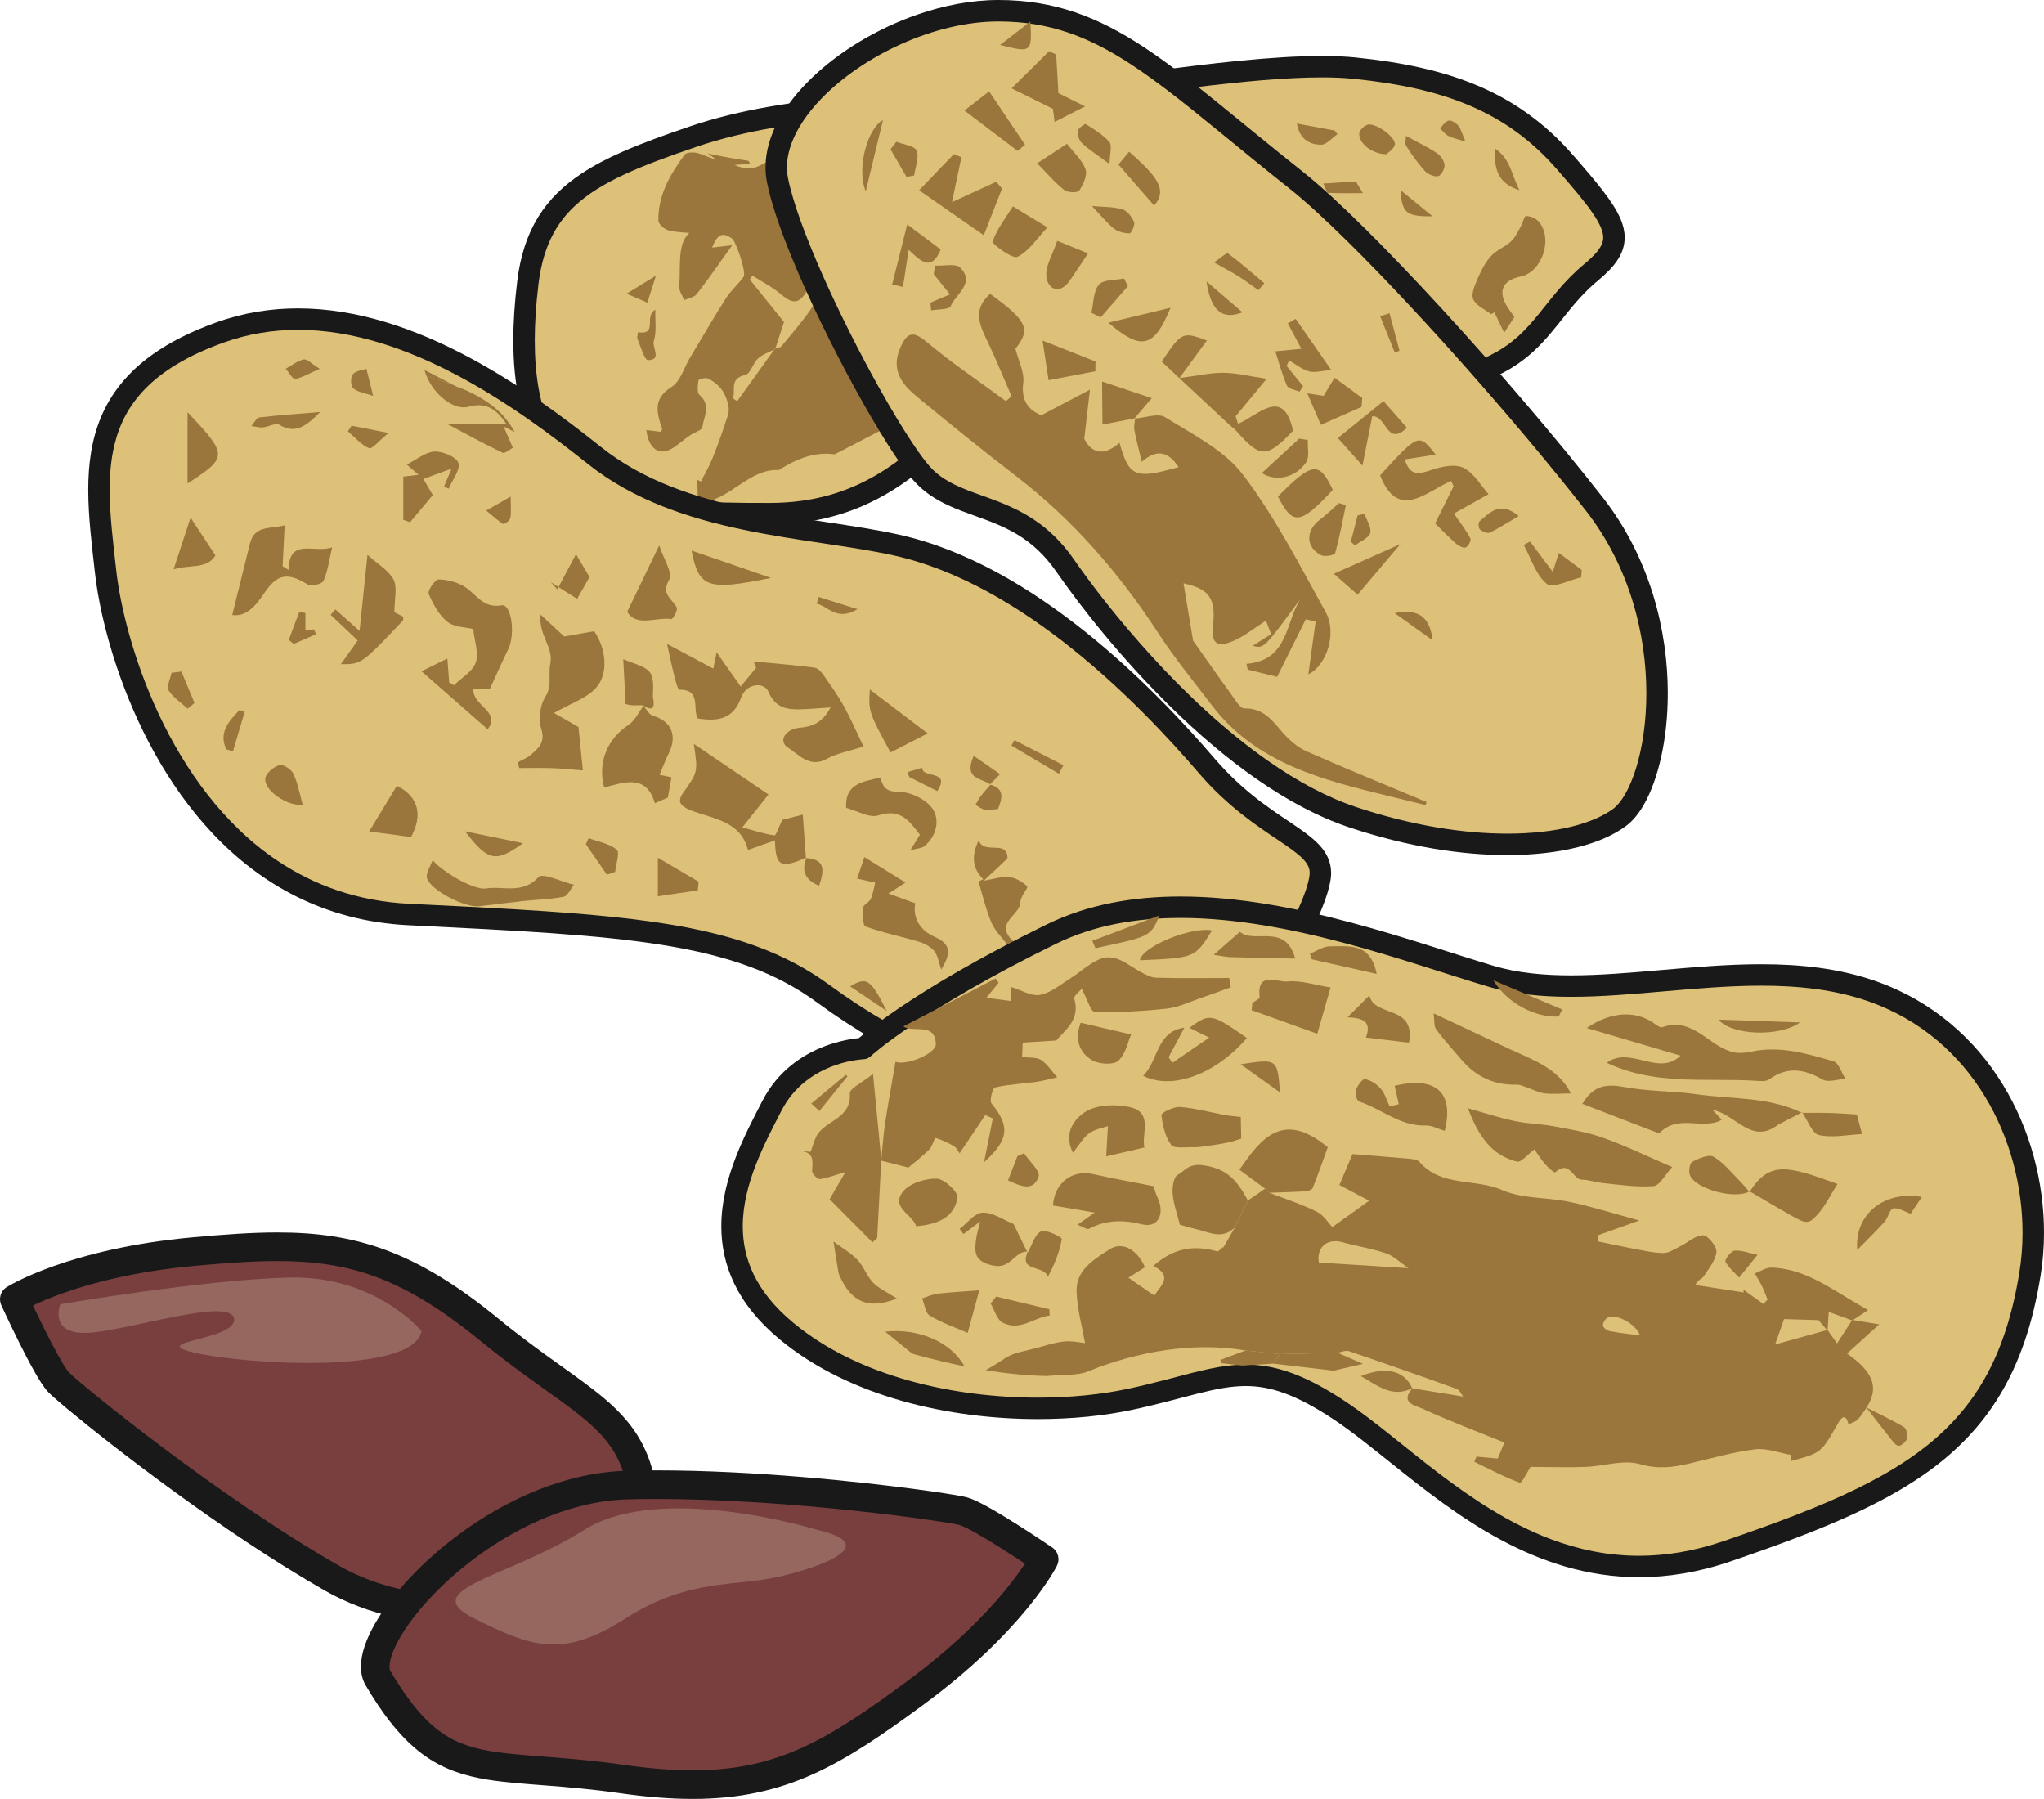
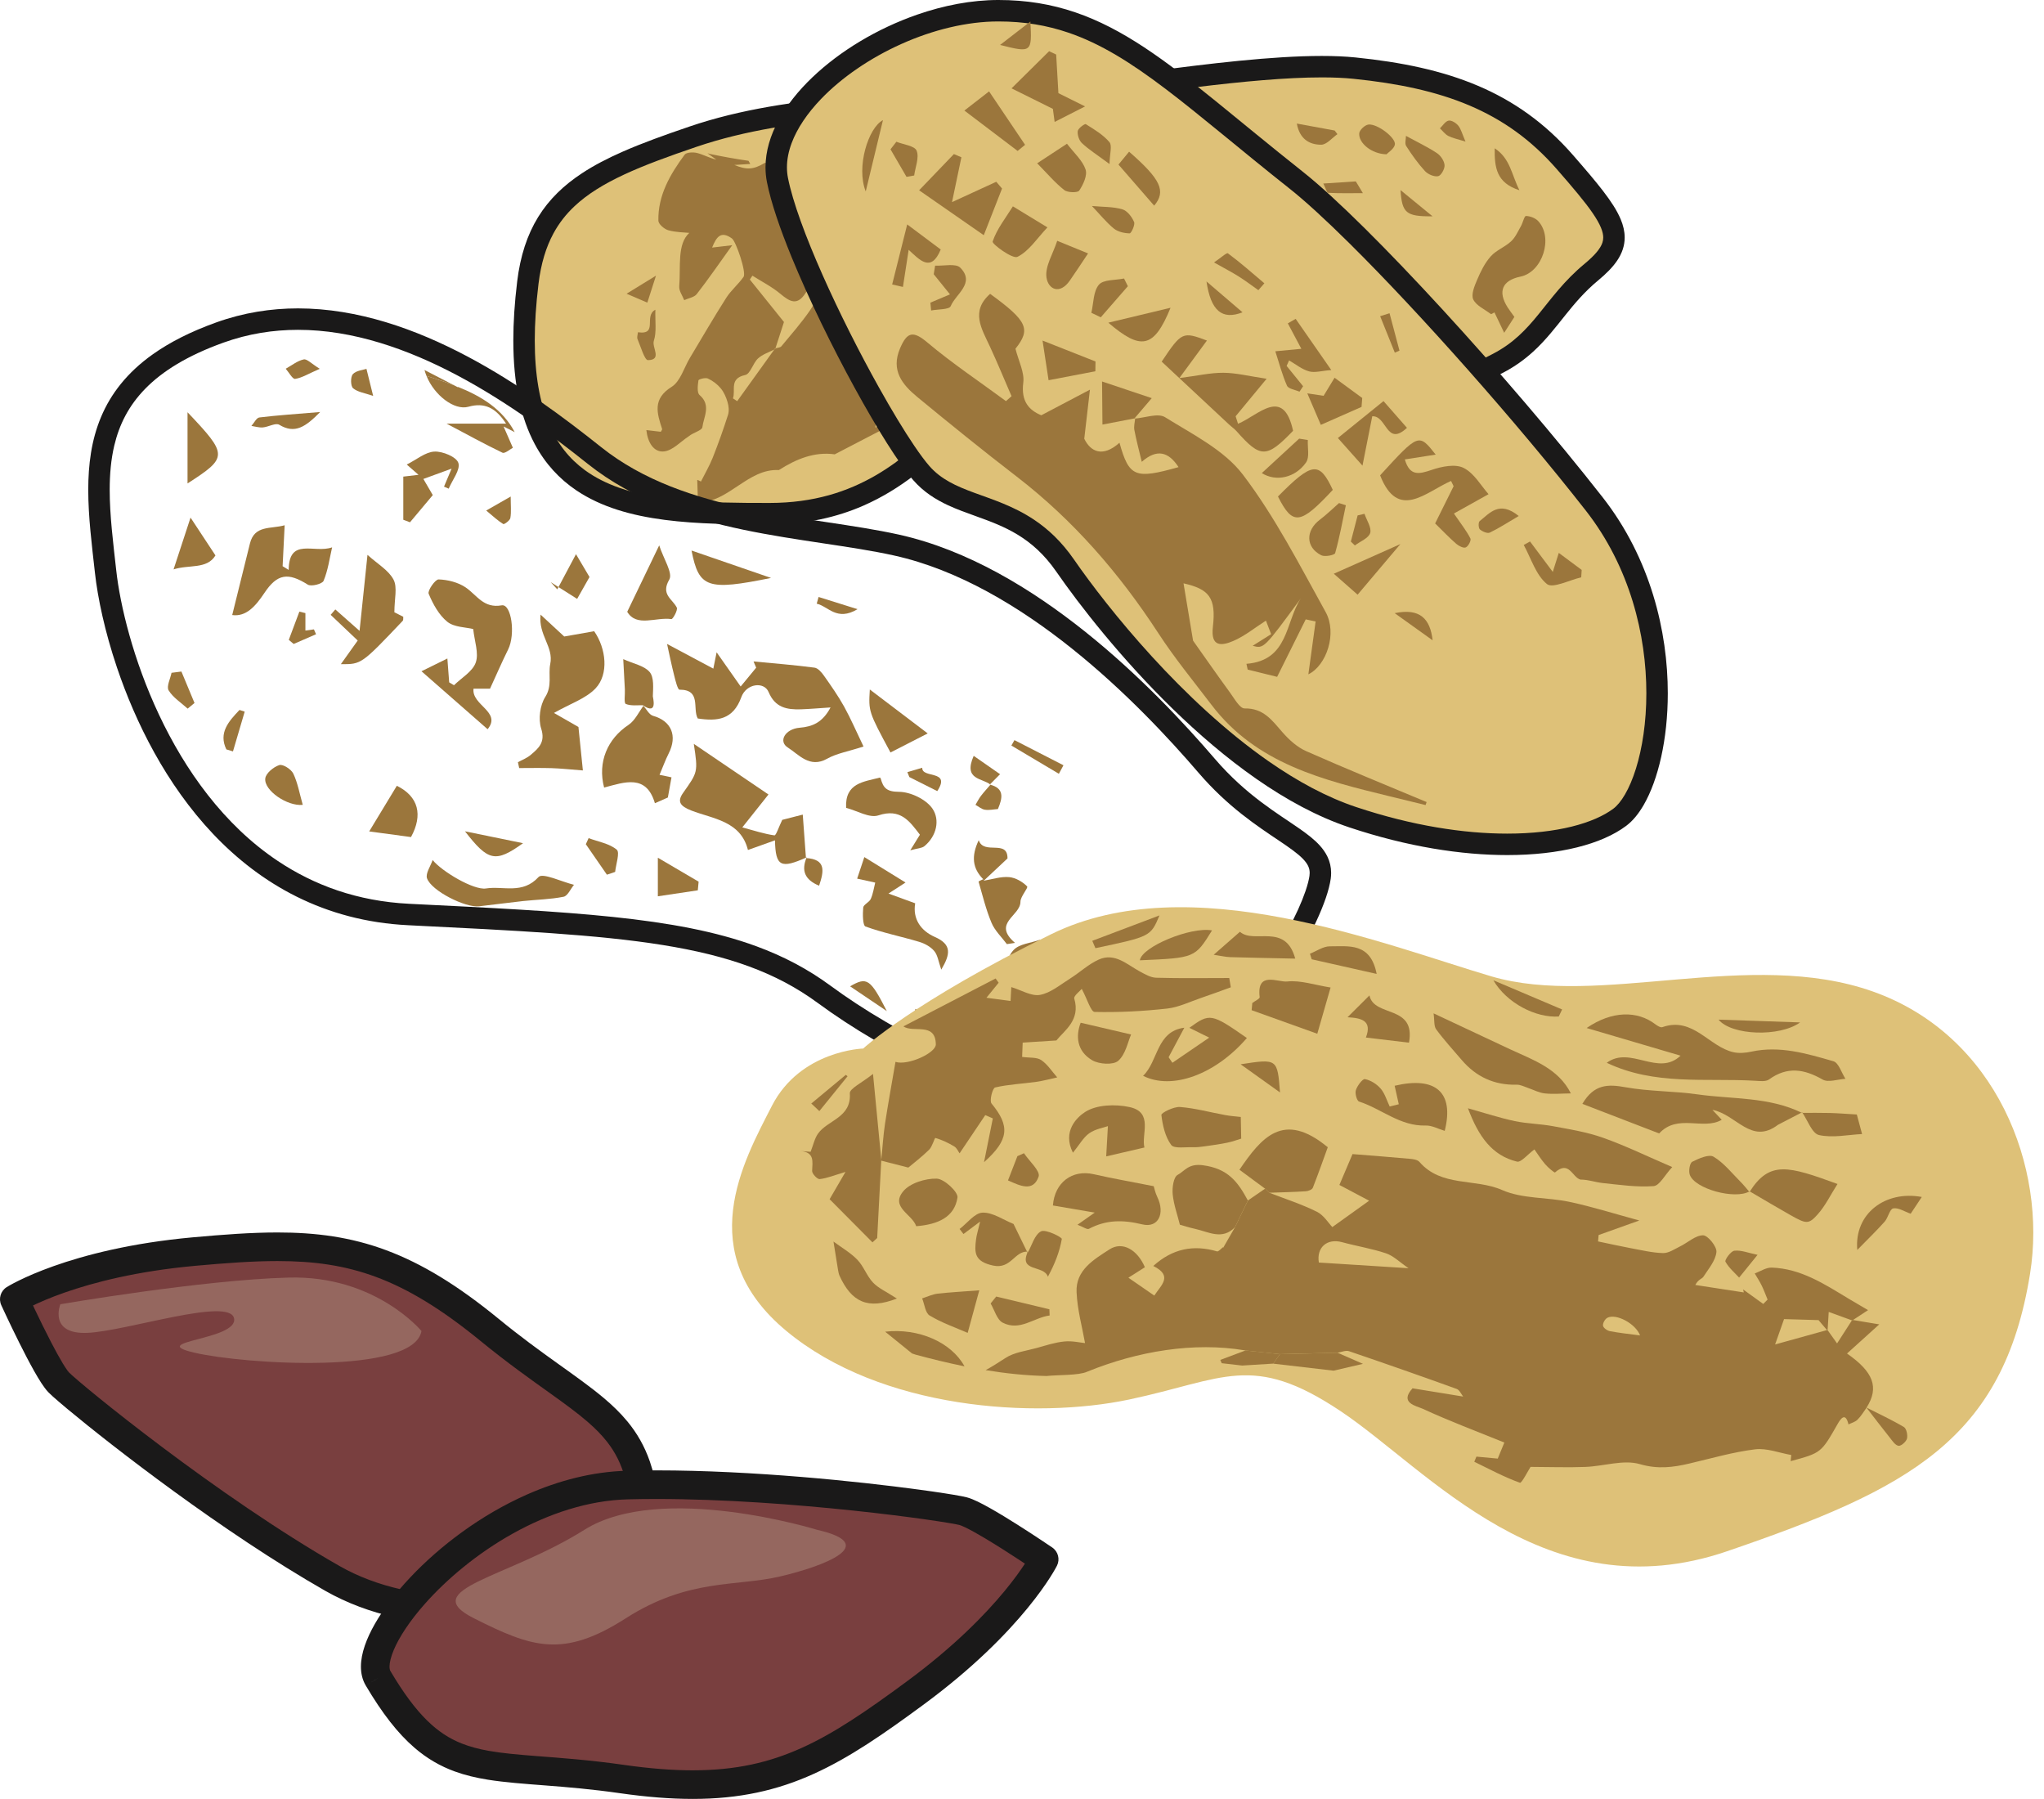
<svg xmlns="http://www.w3.org/2000/svg" version="1.1" viewBox="0 0 514.63 452.86">
  <path d="m162.61 388.23c-0.12 11.784-47.792 26.859-78.926 9.112-31.113-17.754-65.847-46.189-68.906-49.353-3.066-3.171-11.179-20.924-11.179-20.924s14.61-9.218 45.273-12.003c30.664-2.784 47.328-2.418 74.328 19.667 27 22.092 39.727 21.755 39.41 53.501" fill="#793F3F" />
  <path d="m162.61 388.23-3.6-0.037c-1e-3 0.162-0.059 0.521-0.436 1.121-0.323 0.516-0.88 1.172-1.673 1.872-1.385 1.231-3.473 2.585-6.08 3.851-3.913 1.908-8.984 3.639-14.68 4.871-5.698 1.235-12.026 1.979-18.492 1.978-11.123 5e-3 -22.615-2.208-32.182-7.672-15.343-8.753-31.721-20.234-44.596-29.899-6.438-4.833-12.007-9.213-16.142-12.571-2.067-1.678-3.776-3.101-5.048-4.189-0.635-0.544-1.161-1.004-1.561-1.363-0.395-0.354-0.679-0.626-0.754-0.705-0.04-0.04-0.172-0.192-0.338-0.413-0.314-0.419-0.752-1.083-1.235-1.882-0.849-1.403-1.85-3.232-2.853-5.16-1.508-2.895-3.031-6.023-4.171-8.417-0.571-1.198-1.046-2.213-1.378-2.926-0.166-0.357-0.297-0.639-0.385-0.831-0.088-0.191-0.133-0.289-0.133-0.29l-3.274 1.497 1.921 3.044-0.868-1.374 0.859 1.38 9e-3 -6e-3 -0.868-1.374 0.859 1.38c0.045-0.024 14.108-8.778 43.686-11.468 7.725-0.702 14.491-1.193 20.662-1.193 9.116 5e-3 16.894 1.05 24.89 4.025 7.992 2.98 16.285 7.951 26.172 16.036 6.776 5.545 12.664 9.696 17.594 13.226 3.698 2.646 6.849 4.944 9.437 7.186 1.944 1.682 3.571 3.327 4.93 5.072 2.033 2.622 3.507 5.465 4.547 9.269 1.033 3.798 1.587 8.574 1.586 14.821 0 0.36-2e-3 0.731-5e-3 1.113v-9e-3l3.6 0.037 3.6 0.027c3e-3 -0.388 5e-3 -0.777 5e-3 -1.168-1e-3 -7.893-0.814-14.034-2.607-19.203-1.34-3.872-3.252-7.157-5.63-10.04-1.781-2.165-3.811-4.11-6.054-5.994-6.738-5.639-15.375-10.843-26.445-19.91-10.281-8.41-19.272-13.876-28.215-17.209-8.939-3.339-17.748-4.484-27.405-4.479-6.553 1e-3 -13.515 0.516-21.313 1.223-31.278 2.837-46.462 12.282-46.869 12.543-1.525 0.962-2.103 2.9-1.353 4.541 0.01 0.022 2.05 4.485 4.493 9.384 1.223 2.451 2.545 5.009 3.786 7.207 0.622 1.101 1.222 2.111 1.8 2.997 0.29 0.443 0.574 0.855 0.863 1.241 0.291 0.387 0.581 0.745 0.925 1.102 0.307 0.316 0.652 0.637 1.117 1.056 0.862 0.774 2.095 1.833 3.678 3.152 11.056 9.205 39.051 31.002 64.914 45.769 11.005 6.263 23.698 8.612 35.749 8.617 12.223-8e-3 23.807-2.411 32.595-5.928 4.399-1.771 8.102-3.804 10.913-6.138 1.405-1.174 2.596-2.429 3.504-3.861 0.901-1.423 1.529-3.083 1.549-4.893v-9e-3l-3.6-0.027" fill="#1A1919" />
  <path d="m132.89 71.198c2.652-21.803 16.531-28.265 41.597-36.794 25.06-8.536 55.358-8.002 76.192-9.064 20.847-1.068 67.59-10.511 90.343-8.191 22.754 2.32 39.474 8.191 52.974 23.653s16.292 19.723 6.638 27.725c-9.662 8.001-12.248 17.064-23.485 22.928-11.236 5.871-28.287 13.332-50.154 11.194-21.874-2.13-56.629-8.655-72.042-5.125-15.419 3.529-25.433 31.788-61.207 31.788-35.789 0-67.781-1.062-60.856-58.114" fill="#DEC178" />
  <path d="m132.89 71.198 2.681 0.326c0.632-5.19 1.909-9.328 3.785-12.786 1.41-2.594 3.16-4.82 5.306-6.837 3.216-3.023 7.35-5.572 12.471-7.957 5.117-2.384 11.203-4.596 18.224-6.984 12.199-4.159 25.835-6.145 39.026-7.199 13.195-1.058 25.931-1.19 36.433-1.724 4.777-0.246 10.749-0.907 17.443-1.757 10.034-1.276 21.672-2.979 33.065-4.36 11.387-1.382 22.541-2.439 31.487-2.437 2.909 0 5.581 0.112 7.937 0.352 11.219 1.143 20.815 3.154 29.178 6.699 8.365 3.55 15.533 8.605 22.036 16.044 4.044 4.629 7.09 8.227 9.029 11.061 0.97 1.414 1.659 2.632 2.081 3.65 0.424 1.022 0.583 1.822 0.583 2.498-1e-3 0.452-0.067 0.863-0.214 1.309-0.221 0.664-0.645 1.424-1.386 2.319-0.737 0.894-1.784 1.906-3.145 3.033-5.129 4.251-8.335 8.738-11.521 12.639-1.595 1.957-3.183 3.778-5.008 5.442-1.826 1.663-3.888 3.178-6.481 4.533-9.75 5.094-23.681 11.26-41.261 11.261-2.392 0-4.853-0.114-7.382-0.361-8.588-0.836-19.297-2.372-30.056-3.704-10.768-1.329-21.578-2.46-30.541-2.462-4.658 3e-3 -8.816 0.299-12.311 1.096-2.28 0.522-4.392 1.485-6.393 2.706-3.5 2.144-6.705 5.066-10.09 8.2-5.069 4.707-10.525 9.908-17.475 13.92-6.956 4.007-15.375 6.884-26.645 6.894-8.104 1e-3 -15.945-0.058-23.079-0.791-5.35-0.547-10.297-1.474-14.654-2.994-3.271-1.14-6.208-2.608-8.781-4.492-3.855-2.833-6.932-6.582-9.13-11.837-2.191-5.253-3.464-12.049-3.463-20.809 0-4.251 0.298-8.959 0.932-14.165l-2.681-0.326-2.68-0.326c-0.656 5.391-0.971 10.314-0.971 14.817 1e-3 10.988 1.881 19.518 5.411 26.124 2.641 4.95 6.22 8.771 10.43 11.609 6.325 4.266 13.967 6.363 22.248 7.447 8.29 1.079 17.272 1.141 26.418 1.143 9.298 3e-3 17.037-1.849 23.565-4.695 9.8-4.27 16.847-10.712 22.769-16.206 2.96-2.751 5.644-5.268 8.191-7.189 2.551-1.928 4.929-3.231 7.284-3.767 2.855-0.658 6.691-0.962 11.105-0.959 8.517-3e-3 19.19 1.098 29.878 2.422 10.696 1.322 21.414 2.862 30.195 3.718 2.705 0.265 5.342 0.387 7.906 0.387 18.863 1e-3 33.726-6.632 43.76-11.875 3.024-1.576 5.499-3.394 7.62-5.329 3.184-2.907 5.57-6.04 8.008-9.08 2.441-3.048 4.929-6.017 8.329-8.833 2.034-1.691 3.647-3.285 4.825-5.038 0.587-0.875 1.06-1.795 1.383-2.768 0.324-0.97 0.492-1.99 0.491-3.013 0-1.546-0.372-3.069-0.997-4.571-0.944-2.258-2.443-4.527-4.445-7.14-2.006-2.609-4.532-5.553-7.583-9.049-6.997-8.024-14.94-13.635-23.998-17.466-9.06-3.836-19.201-5.921-30.736-7.098-2.596-0.265-5.439-0.379-8.485-0.38-12.468 4e-3 -28.413 1.923-43.607 3.945-7.592 1.012-14.987 2.051-21.626 2.895-6.636 0.844-12.524 1.49-17.038 1.721-10.332 0.528-23.161 0.659-36.589 1.734-13.431 1.078-27.474 3.092-40.334 7.47-6.293 2.141-11.925 4.165-16.921 6.366-3.746 1.652-7.136 3.405-10.166 5.4-4.541 2.985-8.283 6.546-11.038 11.025-2.76 4.476-4.503 9.809-5.282 16.233l2.68 0.326" fill="#1A1919" />
  <path d="m260.58 40.331c5.104 2.813 9.984 6.054 15.202 8.649 2.039 1.019 4.732 0.78 7.122 1.118 0.085-0.563 0.191-1.118 0.288-1.681-7.691-3.747-15.377-7.502-23.069-11.257-2.461-0.14-4.907-0.281-7.368-0.422 1.898 0.774 3.726 1.716 5.476 2.841 0.661 0 1.435 0.246 2.349 0.752" fill="#9B763C" />
  <path d="m215.98 91.448c-0.633-0.056-1.265-0.126-1.898-0.182-0.029-0.999-0.05-1.997-0.085-2.918-0.407 0.267-1.266 0.801-2.103 1.336-0.238-0.317-0.519-0.584-0.47-0.64 3.234-4.774 5.948-9.76 10.146-14.049 3.797-3.874 5.52-9.78 8.162-14.801 0.492-0.942 0.979-1.898 1.949-2.587-1.392 13.149-9.282 23.14-15.701 33.841zm-19.245-4.275c-0.302 0.345-0.97 0.366-1.497 0.514l-0.05 0.182c-0.091 0.043-0.161 0.078-0.239 0.12-3.121 4.331-6.229 8.663-9.344 13.001-0.359-0.239-0.717-0.471-1.069-0.711 0.753-2.031-1.02-4.999 3.101-5.877 1.294-0.282 1.926-2.982 3.227-4.177 1.125-1.012 2.687-1.54 4.085-2.236 0.064-0.091 0.134-0.183 0.19-0.274l0.099-0.028c0.668-2.075 1.336-4.149 2.145-6.624-2.575-3.192-5.59-6.94-8.593-10.694 0.218-0.317 0.436-0.64 0.653-0.97 2.37 1.504 4.916 2.791 7.046 4.577 2.398 1.997 4.247 3.079 6.37-0.261 0.943-1.469 2.469-2.573 3.72-3.846 0.436 0.282 0.879 0.556 1.315 0.837-1.322 2.525-2.425 5.196-4.022 7.524-2.173 3.129-4.704 6.011-7.137 8.943zm15.554-47.011c-1.582 0.83-5.59 0.907-7.819 1.28-4.043 0.155-8.016-0.056-11.883-0.457-2.939 1.772-4.606 1.8-7.699 0.542 1.596-0.106 2.742-0.169 4.014-0.253-0.133-0.275-0.288-0.535-0.449-0.795-3.355-0.478-6.582-1.076-9.633-1.709-0.246-0.07-0.472-0.133-0.703-0.197 0.752 0.528 1.497 1.069 2.235 1.611-1.722-0.401-3.227-1.266-4.851-1.674-0.985-0.246-2.679-0.176-3.129 0.436-3.642 4.936-6.735 10.209-6.609 16.608 0.014 0.85 1.476 2.123 2.496 2.405 1.962 0.548 4.078 0.534 5.288 0.668-3.102 2.861-2.124 8.346-2.532 13.485-0.078 1.111 0.809 2.3 1.251 3.446 1.07-0.499 2.511-0.703 3.158-1.526 2.924-3.748 5.611-7.671 8.936-12.305-2.186 0.26-3.445 0.401-5.069 0.598 1.111-2.735 2.222-4.289 5.006-2.285 0.998 0.717 3.691 8.543 2.911 9.661-1.301 1.863-3.15 3.375-4.36 5.28-3.164 4.957-6.102 10.048-9.133 15.089-1.504 2.503-2.412 5.942-4.613 7.313-4.844 3.03-3.706 6.602-2.397 10.603 0.057 0.168-0.204 0.443-0.33 0.71-1.105-0.141-2.201-0.267-3.636-0.429 0.337 3.136 1.863 5.625 4.415 5.379 2.194-0.211 4.178-2.461 6.252-3.811 1.075-0.928 3.325-1.462 3.431-2.271 0.331-2.637 2.285-5.548-0.703-8.121-0.689-0.598-0.457-2.461-0.282-3.691 0.036-0.296 1.738-0.753 2.363-0.472 1.216 0.549 2.383 1.435 3.242 2.461 0.808 0.978 1.371 2.25 1.723 3.481 0.301 0.998 0.421 2.229 0.126 3.185-1.161 3.642-2.447 7.249-3.853 10.8-0.823 2.067-1.969 4.008-2.968 6.005-0.316-0.141-0.618-0.282-0.934-0.422 0.055 1.666 0.105 3.34 0.175 5.758 7.875-0.161 12.565-8.627 20.376-8.219 4.402-2.792 8.93-4.669 14.063-3.959 7.277-3.782 13.781-7.157 20.265-10.526-0.211-0.393-0.43-0.801-0.648-1.209-2.868 1.54-5.745 3.08-9.372 5.027 0.316-4.753 0.555-8.388 0.703-10.68 1.631-2.264 2.777-3.705 3.747-5.252 0.991-1.603 1.808-3.312 2.693-4.978 1.716-4.5 4.128-8.825 5.794-13.416 1.75-4.845 2.798-9.935 4.149-14.92 0.407-1.35 1.23-2.644 1.504-4.051 0.309-1.582 0.105-3.255 0.14-5.702 2.912 3.425 5.141 6.047 7.376 8.677 0.605-4.142 0.296-7.91 0.162-11.693-0.021-0.675 0.717-1.371 1.104-2.06 0.534 0.415 1.231 0.731 1.582 1.265 0.472 0.753 0.683 1.688 1.526 3.888 1.955-2.341 4.099-3.818 4.536-5.688 0.547-2.32 1.406-3.473 2.804-3.473-1.75-1.125-3.578-2.067-5.476-2.841-1.463-0.084-2.94-0.169-4.416-0.26-1.997 0.246-4.001 0.492-6.005 0.724-4.661 0.985-9.317 1.976-14.921 3.164 4.269-6.785 9.732-6.553 15.237-6.138-9.969-1.09-20.735 1.343-30.36 5.934" fill="#9B763C" />
  <path d="m247.14 63.822c1.639 5.379 0.324 9.219-2.102 12.826-0.359 0.534-0.9 0.949-1.371 1.385-0.794 0.752-1.603 1.483-2.411 2.215-0.043-1.266-0.387-2.602-0.078-3.762 0.731-2.75 1.63-5.478 2.75-8.093 0.618-1.442 1.82-2.637 3.212-4.571" fill="#9B763C" />
  <path d="m160.61 83.644c5.203 0.717 1.357-4.078 4.395-5.675-0.085 3.003 0.343 5.598-0.381 7.805-0.548 1.709 2.166 4.824-1.483 4.887-0.858 7e-3 -1.822-3.425-2.636-5.316-0.184-0.429 0.055-1.048 0.105-1.701" fill="#9B763C" />
  <path d="m157.76 73.941c2.804-1.723 4.675-2.869 7.403-4.55-0.914 2.855-1.547 4.817-2.18 6.793-1.505-0.647-3.003-1.287-5.223-2.243" fill="#9B763C" />
  <path d="m375.41 79.094c-1.554-1.202-3.698-2.116-4.472-3.698-0.597-1.224 0.296-3.389 0.964-4.95 0.893-2.095 1.934-4.24 3.431-5.913 1.371-1.547 3.565-2.335 5.112-3.769 1.09-1.006 1.723-2.496 2.482-3.818 0.492-0.865 0.858-2.587 1.265-2.573 1.055 0.014 2.37 0.513 3.087 1.279 3.889 4.191 1.076 12.839-4.443 13.979-4.62 0.949-5.801 3.74-3.249 7.755 0.492 0.766 1.055 1.483 1.702 2.391-0.689 1.089-1.386 2.158-2.574 4-0.998-2.102-1.723-3.614-2.447-5.132-0.288 0.147-0.569 0.302-0.858 0.449" fill="#9B763C" />
  <path d="m353.99 34.207c2.933 1.603 5.484 2.805 7.805 4.345 0.942 0.619 1.828 1.941 1.913 3.024 0.07 0.928-0.879 2.629-1.617 2.777-0.999 0.204-2.546-0.464-3.305-1.273-1.772-1.926-3.319-4.106-4.74-6.321-0.401-0.626-0.056-1.722-0.056-2.552" fill="#9B763C" />
  <path d="m349.08 38.84c-3.713-0.063-7.067-2.833-6.856-5.294 0.077-0.83 1.427-2.081 2.306-2.194 2.265-0.267 7.046 3.424 6.659 5.077-0.26 1.09-1.632 1.919-2.109 2.411" fill="#9B763C" />
  <path d="m318.52 48.853c1.723-1.898 2.863-3.178 3.818-4.233 1.597 0.422 3.073 0.697 4.424 1.238 0.849 0.337 2.074 1.019 2.144 1.673 0.091 0.746-0.873 2.278-1.435 2.307-2.798 0.14-5.631-0.036-8.452-0.275-0.378-0.035-0.695-1.005-0.499-0.71" fill="#9B763C" />
  <path d="m326.51 31.106c3.656 0.661 6.574 1.209 9.527 1.751 0.231 0.302 0.457 0.612 0.695 0.914-1.349 0.942-2.699 2.644-4.07 2.658-3.018 0.014-5.457-1.463-6.152-5.323" fill="#9B763C" />
  <path d="m382.56 47.89c-5.765-1.843-6.3-5.646-6.23-10.561 3.952 2.601 4.198 6.567 6.23 10.561" fill="#9B763C" />
  <path d="m333.18 46.202c3.116-0.204 5.548-0.365 8.185-0.534 0.472 0.795 1.125 1.863 1.778 2.953-3.064 0-5.912 0.071-8.732-0.084-0.358-0.021-0.66-1.224-1.231-2.335" fill="#9B763C" />
  <path d="m352.62 47.855c2.363 1.933 5.07 4.155 8.058 6.595-6.714 0.077-7.678-0.851-8.058-6.595" fill="#9B763C" />
  <path d="m368.98 35.648c-2.011-0.64-3.263-0.872-4.339-1.427-0.808-0.422-1.406-1.259-2.102-1.912 0.711-0.683 1.364-1.78 2.18-1.941 0.731-0.141 1.884 0.583 2.433 1.258 0.695 0.844 0.97 2.04 1.828 4.022" fill="#9B763C" />
  <path d="m325.17 64.308c-1.097-1.976-2.207-3.938-3.312-5.913 0.464-0.31 0.929-0.612 1.407-0.914 3.284 0.428 2.819 3.487 3.269 5.913-0.45 0.302-0.899 0.612-1.364 0.914" fill="#9B763C" />
  <path d="m326.37 45.373c-33.258-26.34-47.856-42.673-75.003-42.673-27.161 0-59.491 23.281-55.61 42.673 3.875 19.406 27.148 63.372 36.204 73.715 9.05 10.35 24.574 6.469 36.211 23.281 11.636 16.811 41.385 53.015 72.422 63.358 31.028 10.35 56.897 7.77 67.239 0 10.35-7.755 16.819-49.134-6.454-78.876-23.288-29.749-58.697-68.548-75.009-81.478" fill="#DEC178" />
  <path d="m326.37 45.373 1.676-2.117c-16.571-13.118-28.527-23.798-39.984-31.352-5.729-3.773-11.348-6.76-17.33-8.796-5.98-2.039-12.309-3.111-19.365-3.108-6.78 1e-3 -13.761 1.365-20.45 3.687-10.031 3.49-19.411 9.125-26.415 15.816-3.5 3.349-6.408 6.967-8.475 10.768-2.062 3.796-3.288 7.801-3.29 11.851 0 1.262 0.119 2.528 0.373 3.784l-1e-3 -5e-3c1.034 5.156 3.263 11.636 6.167 18.744 4.356 10.648 10.237 22.639 15.904 32.988 2.833 5.174 5.611 9.934 8.126 13.916 2.522 3.988 4.752 7.175 6.623 9.318 2.571 2.945 5.617 4.862 8.731 6.309 2.342 1.088 4.735 1.932 7.114 2.79 3.572 1.283 7.104 2.594 10.481 4.656 3.376 2.066 6.63 4.862 9.696 9.283 5.913 8.54 16.337 21.894 29.272 34.502 6.469 6.303 13.563 12.416 21.054 17.636 7.491 5.219 15.378 9.55 23.463 12.246 14.684 4.897 28.265 6.966 39.743 6.967 6.606-1e-3 12.515-0.685 17.562-1.935 5.047-1.255 9.238-3.06 12.409-5.435l-3e-3 2e-3c1.699-1.28 3.113-3.053 4.366-5.202 1.87-3.228 3.367-7.341 4.429-12.12 1.058-4.776 1.667-10.214 1.667-16.042 0-7.766-1.083-16.225-3.673-24.688-2.59-8.461-6.693-16.927-12.735-24.649-11.702-14.948-26.409-32.122-40.258-47.208-6.924-7.543-13.633-14.562-19.65-20.522-6.022-5.962-11.335-10.858-15.55-14.2l-3.354 4.232c3.941 3.122 9.17 7.926 15.104 13.804 17.819 17.647 42.077 45.02 59.455 67.222 5.591 7.145 9.405 15 11.824 22.902 2.42 7.899 3.438 15.843 3.437 23.107 2e-3 7.265-1.022 13.854-2.626 18.981-0.799 2.562-1.744 4.756-2.74 6.469-0.991 1.716-2.044 2.933-2.933 3.592l-3e-3 2e-3c-2.364 1.783-5.929 3.392-10.465 4.512-4.535 1.125-10.033 1.777-16.263 1.776-10.83 1e-3 -23.869-1.963-38.035-6.69-7.435-2.476-14.905-6.549-22.084-11.553-10.771-7.503-20.881-17.09-29.355-26.359-8.475-9.266-15.325-18.219-19.618-24.422-3.093-4.475-6.521-7.651-10.013-9.982-5.244-3.5-10.551-5.122-15.118-6.814-2.289-0.842-4.396-1.696-6.272-2.751-1.879-1.057-3.529-2.3-4.995-3.974-1.014-1.156-2.324-2.906-3.794-5.078-2.579-3.807-5.673-8.919-8.895-14.684-4.835-8.65-9.967-18.781-14.187-28.291-2.11-4.754-3.993-9.354-5.496-13.523-1.503-4.166-2.624-7.912-3.217-10.891l-1e-3 -5e-3c-0.179-0.89-0.266-1.794-0.266-2.717 0-1.964 0.398-4.007 1.181-6.104 1.363-3.666 3.922-7.477 7.382-11.081 5.184-5.412 12.368-10.343 20.255-13.872 7.887-3.537 16.472-5.67 24.412-5.665 6.517 2e-3 12.193 0.972 17.625 2.819 8.138 2.769 15.784 7.569 24.557 14.228 8.768 6.651 18.627 15.128 31.144 25.042l1.677-2.116" fill="#1A1919" />
  <path d="m285.81 105.3c-0.084 0.991-0.38 2.011-0.204 2.946 0.472 2.503 1.14 4.985 1.863 8.009 3.762-3.305 6.708-2.595 9.261 1.335-10.948 3.094-12.453 2.504-14.871-6.138-4.219 3.79-7.292 2.264-8.867-1.005 0.535-4.641 0.957-8.297 1.428-12.354-4.529 2.376-8.044 4.233-12.248 6.448-3.094-1.28-5.133-3.502-4.536-8.206 0.337-2.545-1.139-5.329-1.968-8.543 3.887-4.893 3.093-6.947-6.378-13.816-4.957 4.373-2.165 8.733-0.099 13.162 1.927 4.149 3.664 8.395 5.492 12.6-0.465 0.408-0.928 0.816-1.406 1.238-6.624-4.894-13.515-9.478-19.808-14.78-3.606-3.03-5.097-2.608-6.84 1.456-2.406 5.589 0.541 9.168 4.338 12.297 8.248 6.792 16.544 13.507 25.017 20.025 14.259 10.99 25.825 24.335 35.634 39.389 4.078 6.272 8.859 12.094 13.401 18.063 11.279 14.851 28.098 18.943 44.903 23.042 3.008 0.731 6.004 1.455 9 2.194 0.09-0.254 0.175-0.507 0.266-0.753-10.125-4.239-20.305-8.381-30.34-12.825-2.25-0.991-4.289-2.848-5.941-4.732-2.622-2.995-4.781-6.11-9.548-6.012-1.21 0.029-2.588-2.51-3.699-4.022-3.156-4.316-6.201-8.711-9.274-13.035-0.752-4.549-1.596-9.598-2.405-14.435 6.448 1.462 8.247 3.614 7.39 10.982-0.605 5.161 2.278 4.746 5.126 3.53 2.932-1.258 5.499-3.382 8.233-5.125 0.43 1.146 0.872 2.285 1.309 3.41-1.485 0.935-2.961 1.863-4.649 2.924 2.806 0.76 2.806 0.76 12.122-11.924-3.937 5.948-3.008 15.616-13.69 16.466 0.113 0.479 0.205 0.971 0.311 1.449 2.727 0.675 5.441 1.336 7.418 1.828 2.671-5.351 4.927-9.914 7.199-14.47 0.837 0.183 1.66 0.359 2.489 0.534-0.612 4.437-1.216 8.86-1.828 13.304 4.62-2.258 7.292-10.365 4.352-15.68-6.532-11.771-12.719-23.921-20.826-34.58-4.725-6.222-12.685-10.153-19.596-14.463-1.814-1.125-5.133 0.176-7.763 0.358l0.232-0.091" fill="#9B763C" />
  <path d="m311.1 104.79c2.18-2.63 4.339-5.253 7.805-9.443-4.485-0.661-7.684-1.491-10.891-1.505-3.27-0.021-6.546 0.752-11.081 1.336 3.038-4.134 4.957-6.743 6.94-9.45-6.132-2.299-6.371-2.194-11.391 5.308 5.681 5.309 11.383 10.625 17.078 15.933 0.584 0.535 1.245 0.985 1.766 1.568 6.039 6.856 7.579 6.842 14.238-0.091-2.461-11.257-8.683-3.91-13.859-1.765-0.203-0.633-0.408-1.258-0.605-1.891" fill="#9B763C" />
  <path d="m347.48 119.66c4.515 11.51 11.476 4.204 17.86 1.413 0.211 0.436 0.436 0.879 0.647 1.322-1.667 3.361-3.348 6.736-4.655 9.373 2.018 1.983 3.6 3.642 5.344 5.153 0.632 0.542 1.828 1.14 2.37 0.879 0.653-0.281 1.426-1.778 1.16-2.257-0.929-1.849-2.258-3.515-4.149-6.271 2.778-1.547 5.631-3.144 8.725-4.866-1.869-2.095-3.613-5.28-6.285-6.616-2.103-1.062-5.513-0.359-8.03 0.499-3.199 1.089-5.527 1.645-6.764-2.637 2.672-0.415 5.042-0.788 7.769-1.21-4.268-5.406-4.268-5.406-13.992 5.218" fill="#9B763C" />
  <path d="m250.84 45.759c-3.586 1.645-7.172 3.291-11.145 5.119 0.823-3.987 1.597-7.636 2.362-11.285-0.625-0.267-1.257-0.534-1.89-0.809-2.722 2.848-5.449 5.689-8.754 9.12 5.42 3.768 10.301 7.172 16.277 11.306 1.779-4.549 3.185-8.142 4.598-11.749-0.484-0.57-0.971-1.132-1.448-1.702" fill="#9B763C" />
  <path d="m265.09 27.408c0.035 0.344 0.196 1.462 0.442 3.283 2.511-1.294 4.655-2.377 7.664-3.902-2.833-1.406-4.823-2.398-6.715-3.34-0.196-3.417-0.387-6.567-0.562-9.717-0.598-0.281-1.181-0.563-1.779-0.844-2.882 2.869-5.78 5.723-9.457 9.352 3.803 1.884 6.891 3.424 10.407 5.168" fill="#9B763C" />
  <path d="m263.72 57.241c-3.495-2.13-5.625-3.424-8.698-5.294-1.793 2.89-4.036 5.674-5.097 8.852-0.211 0.619 5.006 4.472 6.243 3.86 2.926-1.441 4.951-4.682 7.552-7.418" fill="#9B763C" />
  <path d="m324.56 90.731c1.667 0.957 3.235 2.257 5.028 2.756 1.456 0.408 3.178-0.147 5.596-0.33-3.507-5.034-6.244-8.972-8.971-12.888-0.661 0.38-1.322 0.752-1.969 1.132 1.125 2.137 2.265 4.275 3.403 6.405-2.193 0.211-4.373 0.422-6.553 0.626 0.95 2.904 1.715 5.892 2.939 8.662 0.366 0.809 2.067 1.027 3.149 1.505 0.303-0.457 0.613-0.914 0.909-1.371-1.386-1.708-2.757-3.403-4.149-5.112 0.211-0.464 0.407-0.928 0.618-1.385" fill="#9B763C" />
  <path d="m321.76 124.99c3.727 7.376 5.611 7.144 13.802-1.666-3.375-7.27-5.203-7.052-13.802 1.666" fill="#9B763C" />
  <path d="m342.98 100.19c-2.327-1.702-4.647-3.396-6.968-5.098-0.872 1.435-1.736 2.862-2.763 4.55-0.449-0.064-1.645-0.246-4.1-0.619 1.401 3.262 2.405 5.597 3.404 7.931 3.411-1.511 6.841-3.009 10.251-4.521 0.05-0.752 0.113-1.49 0.176-2.243" fill="#9B763C" />
  <path d="m268.64 36.183c-3.038 1.989-5.253 3.452-7.503 4.922 2.503 2.545 4.465 4.88 6.814 6.735 0.844 0.676 3.396 0.718 3.775 0.134 1.013-1.526 2.103-3.846 1.59-5.322-0.753-2.25-2.834-4.065-4.676-6.469" fill="#9B763C" />
  <path d="m275.82 90.998c-3.846-1.525-7.699-3.051-13.332-5.266 0.676 4.416 1.098 7.193 1.52 9.984 3.929-0.752 7.86-1.504 11.777-2.257 0.021-0.822 0.027-1.645 0.035-2.461" fill="#9B763C" />
  <path d="m242.81 27.83c4.916 3.726 9.156 6.946 13.403 10.167 0.619-0.514 1.244-1.027 1.877-1.54-2.925-4.331-5.843-8.663-9.063-13.451-1.582 1.224-3.523 2.728-6.217 4.824" fill="#9B763C" />
  <path d="m354.24 107.7c-2.074-2.37-3.867-4.395-5.906-6.729-3.896 3.143-7.629 6.173-11.489 9.295 2.313 2.573 4.31 4.823 6.195 6.954 0.864-4.296 1.658-8.36 2.461-12.424 3.684-0.225 3.536 7.769 8.739 2.904" fill="#9B763C" />
  <path d="m285.58 105.39c1.336-1.568 2.68-3.135 4.402-5.16-4.359-1.47-8.121-2.736-12.51-4.198 0.043 3.923 0.065 6.996 0.1 10.849 3.023-0.577 5.625-1.076 8.227-1.582l-0.219 0.091" fill="#9B763C" />
  <path d="m273.95 63.795c-2.672-1.098-4.62-1.885-7.77-3.172-1.054 3.277-3.108 6.441-2.701 9.239 0.444 3.01 3.369 4.374 5.865 0.781 1.442-2.053 2.805-4.162 4.606-6.848" fill="#9B763C" />
  <path d="m398.23 143.47c-1.737-1.308-3.48-2.602-5.765-4.289-0.549 1.764-0.887 2.805-1.512 4.788-2.285-3.045-4.008-5.358-5.731-7.657-0.527 0.288-1.054 0.584-1.582 0.872 1.856 3.389 3.059 7.572 5.836 9.837 1.462 1.188 5.661-1.006 8.634-1.681 0.042-0.619 0.085-1.252 0.12-1.87" fill="#9B763C" />
  <path d="m337.13 126.64c-1.597 1.406-3.129 2.911-4.817 4.183-3.635 2.743-3.6 6.961 0.352 8.958 0.906 0.457 3.353-0.035 3.494-0.541 1.111-3.959 1.85-8.023 2.693-12.052-0.57-0.176-1.139-0.358-1.722-0.548" fill="#9B763C" />
  <path d="m279.05 81.232c8.17 6.975 11.446 6.581 15.665-3.755-5.224 1.252-9.943 2.384-15.665 3.755" fill="#9B763C" />
  <path d="m236.85 62.81c-2.657-1.983-4.95-3.705-8.437-6.314-1.364 5.421-2.587 10.273-3.79 15.117 0.907 0.204 1.807 0.415 2.715 0.619 0.457-2.953 0.914-5.906 1.441-9.337 2.735 2.482 5.611 5.878 8.071-0.085" fill="#9B763C" />
  <path d="m335.82 144.43c2.243 1.975 4.247 3.726 5.99 5.273 3.882-4.591 7.117-8.402 10.773-12.74-5.681 2.531-10.73 4.781-16.763 7.467" fill="#9B763C" />
  <path d="m327.1 110.42c-3.094 2.855-6.188 5.702-9.408 8.676 3.621 2.271 8.473 1.153 11.145-2.686 0.934-1.336 0.337-3.726 0.442-5.639-0.731-0.119-1.462-0.239-2.179-0.351" fill="#9B763C" />
  <path d="m235.09 69.033c1.315 1.624 2.63 3.255 4.092 5.069-1.863 0.788-3.41 1.435-4.936 2.089 0.056 0.647 0.12 1.315 0.19 1.968 1.708-0.33 4.535-0.196 4.922-1.083 1.286-3.1 6.258-5.793 2.411-9.695-1.125-1.14-4.183-0.395-6.328-0.507-0.126 0.724-0.239 1.435-0.351 2.159" fill="#9B763C" />
  <path d="m284.28 38.187c-0.956 1.153-1.898 2.292-2.679 3.241 3.101 3.565 6.047 6.954 8.994 10.343 3.05-3.635 1.694-6.609-6.315-13.584" fill="#9B763C" />
  <path d="m277.15 79.875c2.285-2.609 4.556-5.217 6.82-7.826-0.316-0.64-0.632-1.287-0.963-1.94-2.18 0.463-5.183 0.225-6.328 1.561-1.427 1.68-1.336 4.661-1.899 7.073 0.794 0.38 1.582 0.752 2.37 1.132" fill="#9B763C" />
  <path d="m217.97 48.185c1.42-5.885 2.847-11.77 4.338-17.944-3.691 1.899-6.785 11.827-4.338 17.944" fill="#9B763C" />
  <path d="m279.35 41.295c0.05-2.609 0.71-4.655-0.02-5.513-1.582-1.87-3.832-3.206-5.949-4.528-0.268-0.162-1.941 1.055-2.032 1.744-0.12 0.984 0.344 2.376 1.076 3.051 1.667 1.575 3.656 2.82 6.925 5.246" fill="#9B763C" />
  <path d="m274.92 51.856c2.004 2.095 3.579 4.085 5.499 5.66 1.019 0.836 2.636 1.202 4 1.23 0.394 7e-3 1.42-2.152 1.118-2.862-0.548-1.286-1.716-2.826-2.939-3.185-2.285-0.682-4.802-0.584-7.678-0.843" fill="#9B763C" />
  <path d="m305.66 66.066c2.601 1.462 4.465 2.432 6.236 3.544 1.695 1.068 3.291 2.285 4.929 3.437 0.507-0.576 1.019-1.152 1.512-1.729-3.024-2.56-5.997-5.189-9.176-7.544-0.317-0.24-1.884 1.216-3.501 2.292" fill="#9B763C" />
  <path d="m224.21 37.589c1.349 2.306 2.685 4.62 4.028 6.933 0.633-0.113 1.28-0.232 1.934-0.345 0.281-2.116 1.315-4.535 0.612-6.243-0.507-1.245-3.319-1.534-5.098-2.25-0.492 0.632-0.984 1.272-1.476 1.905" fill="#9B763C" />
  <path d="m382.38 129.9c-4.873-3.965-7.292-0.738-9.852 1.301-0.343 0.281-0.308 1.737 0.071 2.067 0.626 0.542 1.884 1.09 2.489 0.809 2.32-1.104 4.5-2.539 7.292-4.177" fill="#9B763C" />
  <path d="m312.84 78.623c-3.137-2.693-5.66-4.844-9.078-7.776 1.089 7.383 3.91 9.78 9.078 7.776" fill="#9B763C" />
  <path d="m360.7 161.19c-0.598-5.323-3.101-8.185-9.548-6.835 3.677 2.637 6.609 4.732 9.548 6.835" fill="#9B763C" />
  <path d="m251.8 11.313c7.93 2.018 8.05 1.913 7.628-5.899-2.581 1.997-4.971 3.839-7.628 5.899" fill="#9B763C" />
  <path d="m347.49 79.601c1.23 3.058 2.461 6.117 3.691 9.176 0.395-0.162 0.782-0.331 1.174-0.507-0.829-3.143-1.658-6.279-2.502-9.414-0.788 0.246-1.576 0.499-2.363 0.745" fill="#9B763C" />
  <path d="m341.82 129.75c-0.577 2.194-1.125 4.387-1.708 6.581 0.337 0.33 0.682 0.647 1.012 0.977 1.364-1.033 3.473-1.828 3.86-3.143 0.387-1.35-0.899-3.199-1.441-4.823-0.583 0.141-1.154 0.274-1.723 0.408" fill="#9B763C" />
-   <path d="m225.75 137.22c-22.184-4.915-53.98-4.943-76.058-22.535-22.078-17.599-58.872-43.693-94.324-30.98-35.466 12.713-31.45 36.127-28.778 60.209 2.672 24.096 22.078 83.622 76.274 86.301 54.19 2.679 82.758 4.015 104.6 20.074 21.833 16.053 60.575 34.791 84.692 21.41 24.117-13.38 38.903-41.477 40.211-50.842 1.301-9.373-13.633-10.702-28.574-28.104-14.942-17.395-44.719-48.136-78.047-55.533" fill="#DEC178" />
  <path d="m225.75 137.22 0.584-2.636c-11.348-2.507-24.81-3.735-38.1-6.521-13.293-2.776-26.328-7.09-36.86-15.49-9.056-7.217-20.626-15.907-33.673-22.83-13.045-6.916-27.602-12.101-42.669-12.109-6.815-1e-3 -13.726 1.072-20.576 3.53-6.472 2.32-11.745 5.013-16.021 8.056-6.416 4.554-10.564 9.945-13.001 15.777-2.446 5.832-3.212 12.03-3.213 18.32 3e-3 6.885 0.912 13.919 1.685 20.895 0.695 6.252 2.447 14.643 5.549 23.839 4.658 13.783 12.344 29.365 24.203 41.891 5.93 6.259 12.914 11.746 21.07 15.797 8.153 4.052 17.477 6.654 28.003 7.173 27.094 1.337 47.73 2.347 64.135 4.988 8.204 1.319 15.344 3.041 21.73 5.389 6.387 2.349 12.023 5.318 17.273 9.176 8.462 6.22 19.356 12.802 31.038 17.868 11.686 5.057 24.151 8.622 35.855 8.631 7.358 1e-3 14.447-1.431 20.707-4.904 12.555-6.974 22.513-17.632 29.565-27.744 3.525-5.061 6.321-9.99 8.339-14.301 1.009-2.157 1.824-4.159 2.439-5.962 0.614-1.807 1.032-3.403 1.233-4.823l1e-3 -6e-3c0.068-0.497 0.103-0.991 0.103-1.479 4e-3 -1.434-0.32-2.817-0.902-4.039-0.507-1.073-1.192-2.022-1.976-2.885-1.378-1.51-3.059-2.79-4.958-4.125-2.849-1.994-6.22-4.096-9.885-6.873-3.663-2.774-7.616-6.209-11.583-10.829-7.539-8.775-18.818-20.924-32.49-31.865-13.676-10.933-29.748-20.701-47.02-24.545l-1.171 5.272c16.056 3.552 31.537 12.854 44.817 23.489 13.284 10.627 24.364 22.546 31.767 31.167 7.415 8.643 14.894 13.491 20.241 17.087 2.672 1.789 4.792 3.288 6.057 4.61 0.637 0.659 1.059 1.253 1.318 1.803 0.258 0.555 0.381 1.068 0.385 1.733 0 0.228-0.016 0.474-0.053 0.744l1e-3 -6e-3c-0.127 0.921-0.457 2.252-0.996 3.827-0.941 2.765-2.511 6.3-4.653 10.183-3.212 5.828-7.712 12.452-13.312 18.654-5.6 6.205-12.299 11.984-19.886 16.191-5.286 2.933-11.416 4.225-18.088 4.226-10.593 0.01-22.471-3.308-33.707-8.186-11.238-4.869-21.843-11.274-29.987-17.264-5.674-4.172-11.802-7.393-18.609-9.894-10.216-3.753-21.938-5.908-36.163-7.396-14.228-1.485-30.978-2.301-51.299-3.306-13.062-0.651-23.921-4.691-33.04-10.774-13.666-9.119-23.391-22.954-29.907-36.792-6.519-13.819-9.817-27.634-10.777-36.336-0.784-7.033-1.654-13.895-1.652-20.299 0-3.904 0.321-7.632 1.149-11.136 1.25-5.26 3.586-10.013 7.839-14.362 4.257-4.341 10.512-8.289 19.67-11.572 6.234-2.236 12.501-3.212 18.753-3.213 13.801-7e-3 27.572 4.807 40.139 11.479 12.565 6.664 23.891 15.149 32.838 22.283 11.547 9.193 25.449 13.689 39.119 16.553 13.674 2.855 27.202 4.099 38.037 6.507l0.585-2.636" fill="#1A1919" />
  <path d="m106.88 93.143c0.133 0.506 0.309 1.006 0.5 1.49 2.39 0.753 4.731 1.519 6.981 2.377-2.355-1.223-4.767-2.454-7.481-3.867" fill="#9B763C" />
  <path d="m115.25 97.369 0.113 0.155c-0.331-0.169-0.668-0.345-0.999-0.514-2.25-0.858-4.591-1.624-6.981-2.377 1.954 4.852 6.996 8.762 10.547 7.763 4.063-1.146 6.869 0.246 9.492 4.254h-14.971c4.846 2.552 9.381 5.077 14.057 7.313 0.597 0.288 1.919-0.879 2.622-1.238-0.703-1.61-1.266-2.904-2.341-5.365 0.949 0.478 1.863 0.949 2.798 1.42-3.044-5.744-8.277-8.985-14.337-11.411" fill="#9B763C" />
  <path d="m209.11 178.09c-3.087 0.204-5.28 0.394-7.488 0.472-3.501 0.105-6.454-0.408-8.101-4.339-1.145-2.742-5.631-2.159-6.869 1.266-2.074 5.751-6.089 6.117-10.975 5.379-1.378-2.496 0.949-7.27-4.599-7.249-0.449 0-1.012-2.279-1.328-3.544-0.703-2.77-1.274-5.576-1.801-7.967 3.383 1.8 7.271 3.874 11.65 6.209 0.311-1.54 0.507-2.489 0.831-4.106 1.976 2.819 3.691 5.245 6.054 8.606 1.427-1.737 2.664-3.241 3.903-4.739-0.219-0.52-0.437-1.048-0.663-1.568 5.113 0.492 10.246 0.886 15.343 1.561 0.879 0.105 1.808 1.202 2.405 2.053 1.779 2.517 3.551 5.048 5.048 7.734 1.702 3.08 3.094 6.322 4.894 10.069-3.874 1.252-6.777 1.73-9.168 3.073-4.409 2.489-7.172-1.118-9.879-2.812-2.496-1.561-0.668-4.705 2.974-4.993 3.234-0.26 5.78-1.343 7.769-5.105" fill="#9B763C" />
  <path d="m130.4 191.88c1.07-0.598 2.279-1.048 3.2-1.828 2.003-1.702 3.776-3.186 2.651-6.659-0.753-2.355-0.296-5.85 1.025-7.931 1.828-2.883 0.718-5.639 1.26-8.29 0.9-4.38-2.996-7.193-2.44-12.452 2.305 2.13 4.022 3.719 5.962 5.512 2.103-0.373 4.845-0.858 7.538-1.329 3.038 4.367 3.706 10.793 0.38 14.351-2.455 2.616-6.372 3.86-10.505 6.223 1.582 0.907 3.219 1.849 6.167 3.529 0.316 3.059 0.773 7.629 1.117 10.941-3.487-0.267-5.695-0.513-7.903-0.577-2.714-0.084-5.421-0.021-8.135-0.021-0.099-0.492-0.211-0.984-0.317-1.469" fill="#9B763C" />
  <path d="m119.14 158.35c-1.87-0.464-4.766-0.429-6.504-1.814-2.129-1.709-3.621-4.472-4.71-7.067-0.317-0.787 1.652-3.635 2.51-3.607 2.313 0.078 4.914 0.731 6.806 2.018 2.848 1.941 4.5 5.323 9.07 4.507 2.433-0.436 3.53 7.243 1.632 11.089-1.576 3.185-2.988 6.447-4.57 9.892h-4.149c-0.542 4.177 7.143 5.823 3.543 10.203-5.638-4.95-11.116-9.753-16.65-14.59 2.314-1.139 4.233-2.081 6.518-3.213 0.156 2.123 0.302 4.071 0.457 6.011 0.402 0.24 0.809 0.478 1.21 0.718 1.919-1.885 4.697-3.453 5.485-5.731 0.808-2.32-0.317-5.323-0.648-8.416" fill="#9B763C" />
  <path d="m203.1 215.83c-6.489 2.904-7.839 2.349-7.98-4.289-2.411 0.858-4.5 1.61-6.806 2.433-1.836-7.334-8.783-7.812-14.273-9.942-2.827-1.111-3.586-2.243-2.074-4.402 3.697-5.252 3.817-5.168 2.713-12.375 6.729 4.557 12.565 8.508 18.802 12.748-2.44 3.065-4.163 5.238-6.589 8.283 2.968 0.794 5.499 1.645 8.093 2.004 0.395 0.063 1.098-2.11 1.962-3.903 1.069-0.267 2.933-0.752 5.168-1.321 0.261 3.663 0.534 7.298 0.802 10.933l0.182-0.169" fill="#9B763C" />
-   <path d="m161.91 177.57c0.829 0.914 1.512 2.342 2.517 2.63 4.605 1.294 6.202 5.013 3.917 9.506-0.809 1.596-1.414 3.291-2.286 5.344 1.603 0.33 2.763 0.577 3.009 0.633-0.302 1.666-0.562 3.108-0.914 5.076-0.274 0.127-1.476 0.654-3.263 1.442-2.171-7.418-7.691-5.281-12.789-3.945-1.687-6.447 0.879-12.291 6.153-15.785 1.644-1.097 2.587-3.256 3.852-4.929l-0.196 0.028" fill="#9B763C" />
+   <path d="m161.91 177.57c0.829 0.914 1.512 2.342 2.517 2.63 4.605 1.294 6.202 5.013 3.917 9.506-0.809 1.596-1.414 3.291-2.286 5.344 1.603 0.33 2.763 0.577 3.009 0.633-0.302 1.666-0.562 3.108-0.914 5.076-0.274 0.127-1.476 0.654-3.263 1.442-2.171-7.418-7.691-5.281-12.789-3.945-1.687-6.447 0.879-12.291 6.153-15.785 1.644-1.097 2.587-3.256 3.852-4.929" fill="#9B763C" />
  <path d="m72.683 143.47c0.084-8.297 6.419-4.078 10.934-5.682-0.647 2.834-1.034 5.773-2.145 8.424-0.316 0.794-3.128 1.498-3.972 0.963-4.93-3.101-7.672-2.819-10.948 2.123-2.215 3.305-4.571 6.012-8.086 5.534 1.476-5.97 2.953-11.995 4.465-18.028 1.16-4.669 5.217-3.586 8.739-4.577-0.182 3.691-0.352 7.01-0.513 10.307 0.513 0.31 1.02 0.626 1.526 0.936" fill="#9B763C" />
  <path d="m223.7 224.94c2.868 1.054 4.761 1.743 6.722 2.454-0.66 3.902 1.379 6.897 4.935 8.465 4.319 1.906 3.959 4.303 1.632 8.234-0.724-2.061-0.899-3.656-1.772-4.683-0.9-1.076-2.376-1.891-3.768-2.306-4.5-1.35-9.141-2.271-13.535-3.867-0.711-0.253-0.725-3.136-0.577-4.761 0.063-0.773 1.511-1.321 1.898-2.172 0.577-1.28 0.774-2.729 1.125-4.121-1.391-0.302-2.798-0.604-4.55-0.998 0.578-1.701 1.19-3.558 1.808-5.421 3.495 2.151 6.884 4.233 10.371 6.398-0.668 0.429-1.989 1.287-4.289 2.778" fill="#9B763C" />
  <path d="m92.525 139.68c2.538 2.292 5.316 3.867 6.561 6.236 1.019 1.948 0.211 4.859 0.211 8.22 0.055 0.035 1.16 0.591 2.235 1.125-0.035 0.401 0.05 0.823-0.12 1.005-10.412 10.969-10.412 10.969-15.588 10.927 1.54-2.152 2.75-3.874 4.24-5.949-2.06-1.947-4.443-4.211-6.813-6.468 0.387-0.457 0.788-0.907 1.175-1.357 1.602 1.413 3.205 2.841 6.102 5.4 0.703-6.799 1.316-12.699 1.997-19.139" fill="#9B763C" />
  <path d="m221.74 195.97c0.641 2.376 1.505 3.347 4.606 3.361 2.911 0.014 6.863 1.912 8.445 4.261 1.877 2.784 1.075 6.841-2.054 9.422-0.639 0.527-1.722 0.527-3.551 1.04 1.14-1.842 1.773-2.861 2.426-3.923-2.622-3.453-4.929-6.708-10.47-4.866-2.236 0.739-5.343-1.181-8.113-1.898-0.316-6.321 4.486-6.553 8.535-7.629l0.176 0.232" fill="#9B763C" />
  <path d="m108.93 216.5c2.25 2.827 10.321 7.643 13.415 7.158 4.374-0.682 9.211 1.54 13.253-2.883 1.027-1.125 5.843 1.21 8.916 1.962-0.865 1.055-1.588 2.805-2.623 3.009-3.325 0.668-6.756 0.718-10.145 1.076-3.713 0.408-7.426 0.914-11.145 1.329-3.424 0.387-11.967-3.867-13.086-7.039-0.428-1.216 0.887-3.058 1.415-4.612" fill="#9B763C" />
  <path d="m109.38 113.68c-2.278 0.106-4.457 2.004-6.968 3.262 0.914 0.809 1.694 1.491 2.96 2.588-1.624 0.19-2.664 0.317-3.832 0.45v10.863c0.562 0.204 1.125 0.422 1.687 0.633 1.942-2.32 3.875-4.626 5.739-6.841-1.084-1.842-1.787-3.052-2.37-4.064 2.299-0.837 4.198-1.54 7.101-2.595-0.879 2.082-1.399 3.305-1.905 4.529 0.393 0.175 0.787 0.344 1.181 0.513 0.915-2.201 2.989-4.775 2.432-6.483-0.498-1.526-3.951-2.953-6.025-2.855" fill="#9B763C" />
  <path d="m157.92 154.01c3.03-6.314 5.561-11.567 8.05-16.721 1.105 3.403 3.481 6.975 2.546 8.599-2.209 3.769 0.745 4.838 1.884 7.053 0.317 0.618-1.005 2.967-1.356 2.911-3.952-0.563-8.754 2.109-11.124-1.842" fill="#9B763C" />
  <path d="m219 173.57c4.957 3.769 9.322 7.081 14.575 11.06-3.72 1.906-6.539 3.348-9.372 4.796-5.534-10.28-5.534-10.28-5.203-15.856" fill="#9B763C" />
  <path d="m247.7 221.7c2.123-0.344 4.275-1.083 6.355-0.9 1.612 0.134 3.397 1.16 4.55 2.335 0.352 0.358-1.68 2.531-1.68 3.86 7e-3 3.635-7.208 5.329-1.372 10.364-0.674 0.105-1.363 0.211-2.045 0.309-1.322-1.772-3.039-3.389-3.868-5.365-1.399-3.325-2.25-6.876-3.255-10.356-0.035-0.092 0.759-0.415 1.161-0.62 0.084 0.043 0.126 0.176 0.154 0.373" fill="#9B763C" />
  <path d="m47.216 121.7v-17.923c10.237 10.786 10.195 11.356 0 17.923" fill="#9B763C" />
  <path d="m92.954 209.3c2.833-4.683 4.901-8.093 6.961-11.489 5.464 2.693 6.609 7.348 3.565 12.909-3.853-0.513-7.412-0.991-10.526-1.42" fill="#9B763C" />
  <path d="m174.11 138.59c6.742 2.32 13.008 4.479 20.018 6.897-16.031 3.263-18.162 2.525-20.018-6.897" fill="#9B763C" />
  <path d="m161.91 177.57 0.196-0.028c-1.547-0.056-3.234 0.225-4.555-0.337-0.5-0.225-0.156-2.377-0.226-3.657-0.099-2.032-0.211-4.05-0.407-7.622 2.558 1.168 5.273 1.632 6.644 3.242 1.146 1.35 0.879 4.043 0.809 6.103-0.015 0.316 1.321 4.879-2.461 2.299" fill="#9B763C" />
  <path d="m47.974 130.3c2.307 3.495 4.065 6.167 6.273 9.521-2.165 3.557-6.63 2.25-10.547 3.515 1.441-4.394 2.728-8.325 4.274-13.036" fill="#9B763C" />
  <path d="m255.83 243.78c-1.02 1.413-1.857 2.567-2.693 3.72-0.457-0.183-0.921-0.38-1.385-0.562 1.083-2.637 1.624-5.745 3.41-7.749 1.413-1.575 4.359-1.786 6.609-2.601 0.211 0.499 0.422 0.984 0.633 1.483-0.984 0.773-1.976 1.547-3.606 2.827 2.193 1.342 4.148 2.566 6.032 3.726-5.309 2.602-5.309 2.602-9-0.844" fill="#9B763C" />
  <path d="m76.226 202.61c-3.867 0.421-9.815-3.629-9.435-6.659 0.162-1.308 2.096-2.904 3.537-3.354 0.914-0.281 2.98 1.055 3.516 2.144 1.11 2.335 1.567 4.986 2.382 7.869" fill="#9B763C" />
  <path d="m165.63 215.92c3.966 2.327 7.109 4.183 10.265 6.026-0.07 0.73-0.14 1.455-0.203 2.179-3.269 0.492-6.539 0.985-10.062 1.505v-9.71" fill="#9B763C" />
  <path d="m63.297 107.22c0.949 0.141 1.925 0.457 2.868 0.38 1.421-0.119 3.241-1.223 4.148-0.668 3.945 2.377 6.61 0.534 10.301-3.213-6.082 0.513-10.716 0.809-15.313 1.371-0.746 0.091-1.336 1.399-2.004 2.13" fill="#9B763C" />
  <path d="m247.7 221.7c-0.028-0.197-0.07-0.33-0.154-0.373-2.687-2.72-3.059-5.758-1.125-9.822 1.265 3.839 7.297-0.316 7.242 4.598-2.285 2.138-4.121 3.875-5.963 5.597" fill="#9B763C" />
  <path d="m140.31 148.36c1.632-3.066 3.249-6.132 4.711-8.853 1.618 2.735 2.785 4.697 3.404 5.751-1.196 2.117-2.159 3.811-3.116 5.506-2.171-1.378-4.421-2.791-6.651-4.212 0.542 0.605 1.105 1.21 1.652 1.808" fill="#9B763C" />
  <path d="m117.07 209.27c5.183 1.062 9.296 1.913 14.618 2.995-6.954 4.986-8.767 4.55-14.618-2.995" fill="#9B763C" />
  <path d="m148.2 210.99c2.411 0.907 5.224 1.343 7.087 2.91 0.829 0.718-0.211 3.664-0.407 5.59-0.683 0.24-1.379 0.479-2.074 0.703-1.773-2.559-3.538-5.111-5.309-7.677 0.231-0.507 0.463-1.013 0.703-1.526" fill="#9B763C" />
  <path d="m45.676 169.05c1.097 2.637 2.201 5.274 3.297 7.917-0.577 0.478-1.145 0.957-1.722 1.421-1.653-1.498-3.685-2.778-4.802-4.606-0.577-0.97 0.442-2.918 0.738-4.415 0.829-0.106 1.666-0.225 2.489-0.317" fill="#9B763C" />
  <path d="m249.38 197.53c-2.004-1.702-6.926-1.118-4.227-7.256 2.314 1.61 4.473 3.108 6.638 4.619-0.864 0.865-1.723 1.744-2.587 2.616l0.176 0.021" fill="#9B763C" />
-   <path d="m87.575 108.57c1.758 1.498 3.34 3.404 5.358 4.269 0.739 0.302 2.532-1.92 4.893-3.847-4.197-0.822-6.75-1.321-9.302-1.828-0.316 0.464-0.633 0.935-0.949 1.406" fill="#9B763C" />
  <path d="m61.609 179.15c-0.984 3.333-1.969 6.673-2.953 10.005-0.562-0.168-1.104-0.33-1.667-0.505-2.024-4.184 0.591-7.067 3.312-9.929 0.443 0.148 0.872 0.288 1.308 0.429" fill="#9B763C" />
  <path d="m76.894 154.34v4.388c0.697-0.106 1.414-0.198 2.145-0.289 0.176 0.408 0.359 0.809 0.535 1.224-1.878 0.822-3.762 1.631-5.64 2.446-0.407-0.351-0.815-0.689-1.223-1.033 0.886-2.363 1.786-4.739 2.665-7.109 0.507 0.127 1.019 0.246 1.518 0.373" fill="#9B763C" />
  <path d="m223.28 254.53c-2.988-2.004-5.976-4.022-9.246-6.236 4.233-2.455 5.077-1.927 9.246 6.236" fill="#9B763C" />
  <path d="m266.6 194.79c-3.986-2.37-7.972-4.74-11.959-7.109 0.26-0.464 0.52-0.914 0.773-1.364 4.113 2.109 8.227 4.219 12.34 6.328-0.387 0.718-0.774 1.427-1.154 2.145" fill="#9B763C" />
  <path d="m249.38 197.53-0.176-0.021c3.684 0.914 3.269 3.29 2.045 6.159-1.04 0.07-2.2 0.345-3.283 0.169-0.836-0.127-1.582-0.802-2.363-1.23 0.443-0.746 0.844-1.547 1.371-2.244 0.746-0.977 1.597-1.891 2.406-2.833" fill="#9B763C" />
  <path d="m235.98 199.15c-2.475-1.245-4.746-2.397-7.031-3.537-0.155-0.407-0.324-0.829-0.492-1.237 1.251-0.366 2.51-0.731 3.747-1.104-0.169 2.777 7.362 0.429 3.776 5.878" fill="#9B763C" />
  <path d="m88.841 94.191c-0.619 0.682-0.583 2.988 0.049 3.536 1.161 0.992 2.981 1.21 5.063 1.941-0.718-2.883-1.119-4.5-1.688-6.813-0.878 0.302-2.595 0.415-3.424 1.336" fill="#9B763C" />
  <path d="m122.42 128.52c2.173-1.245 3.544-2.025 6.16-3.522 0 2.264 0.182 3.874-0.085 5.406-0.106 0.626-1.567 1.667-1.786 1.519-1.393-0.858-2.594-1.997-4.289-3.403" fill="#9B763C" />
  <path d="m76.466 90.478c-1.603 0.352-3.024 1.519-4.529 2.348 0.802 0.901 1.716 2.644 2.364 2.553 1.722-0.253 3.345-1.294 6.208-2.539-2.075-1.272-3.22-2.545-4.043-2.362" fill="#9B763C" />
  <path d="m206.1 150.28c2.869 0.907 5.751 1.8 9.809 3.073-5.238 3.121-7.327-0.711-10.28-1.386 0.155-0.562 0.316-1.125 0.471-1.687" fill="#9B763C" />
  <path d="m203.1 215.83-0.182 0.169c5.104 0.317 4.549 3.277 3.311 6.968-3.649-1.512-4.52-3.839-3.129-7.137" fill="#9B763C" />
  <path d="m237.38 260.99c-1.301-3.136-7.531-0.091-6.926-7.024 3.157 2.13 5.603 3.768 8.058 5.428-0.366 0.527-0.752 1.062-1.132 1.596" fill="#9B763C" />
  <path d="m221.56 195.74 0.176 0.232-0.176-0.232" fill="#9B763C" />
  <path d="m511.12 320.62c4.304-26.74-8.443-59.955-39.522-71.002-31.078-11.046-68.871 4.212-96.131-3.839-27.282-8.065-75.945-27.724-110.81-10.603-34.875 17.107-47.32 28.779-47.32 28.779s-15.814 0.443-22.992 14.428c-7.179 14.007-20.13 36.942 3.649 56.672 23.772 19.73 62.521 22.289 86.365 17.241 23.828-5.056 30.873-11.932 53.121 2.904 22.24 14.836 51.715 50.927 97.368 35.303 45.648-15.623 69.54-27.956 76.275-69.883" fill="#DEC178" />
-   <path d="m511.12 320.62 2.665 0.429c0.564-3.506 0.846-7.11 0.846-10.755-3e-3 -12.687-3.407-25.903-10.374-37.28-6.961-11.371-17.549-20.896-31.755-25.94-9.369-3.328-19.208-4.338-29.056-4.339-8.26 0-16.54 0.711-24.606 1.412-8.066 0.702-15.918 1.393-23.286 1.392-6.951 1e-3 -13.461-0.616-19.323-2.349-9.626-2.844-22.124-7.212-35.811-10.875-13.693-3.661-28.594-6.632-43.184-6.635-11.734 0-23.297 1.93-33.772 7.073-35.081 17.208-47.758 29.027-47.977 29.233l1.847 1.969-0.076-2.699c-0.196 0.01-4.418 0.131-9.695 2.147-2.636 1.011-5.539 2.504-8.295 4.723-2.754 2.217-5.354 5.172-7.329 9.024-2.027 3.958-4.589 8.753-6.661 14.09-2.07 5.338-3.665 11.244-3.668 17.468-3e-3 4.715 0.934 9.611 3.261 14.429 2.324 4.82 6.017 9.536 11.396 13.996 8.906 7.389 19.718 12.396 31.01 15.576 11.295 3.177 23.085 4.527 34.034 4.528 8.595-1e-3 16.669-0.833 23.604-2.3 6.625-1.406 11.952-2.944 16.546-4.1 4.6-1.16 8.434-1.923 12.179-1.92 3.103 3e-3 6.183 0.503 9.767 1.809 3.58 1.306 7.657 3.442 12.572 6.72 4.448 2.965 9.323 6.909 14.633 11.161 7.97 6.378 16.924 13.452 27.17 18.97 10.24 5.515 21.824 9.471 34.908 9.47 7.238 1e-3 14.916-1.212 23.029-3.989 11.447-3.918 21.574-7.643 30.478-11.714 6.676-3.054 12.666-6.304 17.99-9.991 7.985-5.524 14.47-12.06 19.39-20.258 4.926-8.196 8.275-18.004 10.208-30.047l-2.665-0.428-2.666-0.428c-1.649 10.258-4.325 18.586-8.056 25.566-2.8 5.235-6.193 9.724-10.251 13.73-6.085 6.004-13.696 10.93-23.025 15.453-9.325 4.522-20.352 8.628-33.151 13.008-7.585 2.594-14.646 3.697-21.281 3.698-7.992-2e-3 -15.381-1.602-22.307-4.215-10.386-3.918-19.715-10.142-28.191-16.596-8.486-6.452-16.084-13.117-23.217-17.882-5.158-3.439-9.596-5.795-13.714-7.301-4.114-1.506-7.916-2.14-11.621-2.136-4.485 2e-3 -8.773 0.896-13.497 2.083-4.731 1.192-9.931 2.694-16.347 4.055-6.508 1.378-14.242 2.183-22.485 2.182-10.505 1e-3 -21.839-1.305-32.572-4.327-10.737-3.019-20.859-7.753-29.024-14.533-4.88-4.051-8.028-8.143-9.98-12.187-1.949-4.046-2.723-8.068-2.725-12.082-3e-3 -5.285 1.376-10.558 3.302-15.514 1.922-4.957 4.376-9.57 6.432-13.579 1.614-3.14 3.683-5.484 5.913-7.284 3.338-2.695 7.071-4.138 9.969-4.884 1.447-0.374 2.679-0.574 3.532-0.679 0.426-0.053 0.757-0.082 0.973-0.097 0.108-8e-3 0.186-0.013 0.234-0.015l0.046-2e-3 -9e-3 -0.242 7e-3 0.242h2e-3l-9e-3 -0.242 7e-3 0.242c0.657-0.018 1.291-0.28 1.771-0.73l-0.189-0.202 0.188 0.204 1e-3 -2e-3 -0.189-0.202 0.188 0.204c0.169-0.157 12.538-11.586 46.664-28.326 9.529-4.681 20.241-6.52 31.393-6.52 13.855-3e-3 28.342 2.85 41.788 6.451 13.454 3.599 25.848 7.93 35.677 10.837 6.57 1.939 13.59 2.569 20.853 2.571 7.702-1e-3 15.692-0.713 23.753-1.412 8.06-0.702 16.19-1.393 24.139-1.393 9.483-1e-3 18.69 0.985 27.248 4.028 12.968 4.615 22.546 13.224 28.959 23.674 6.405 10.443 9.582 22.736 9.578 34.458 0 3.367-0.26 6.686-0.777 9.897l2.666 0.429" fill="#1A1919" />
  <path d="m355.59 349.49 0.055 7e-3 0.078-0.091-0.133 0.084" fill="#9B763C" />
  <path d="m459.98 334.84 0.141 0.169 0.014-0.155-0.035-0.049-0.12 0.035" fill="#9B763C" />
  <path d="m466.26 332.39 0.084 0.028 0.191-0.119-0.191-0.028-0.084 0.119" fill="#9B763C" />
  <path d="m242.84 343.96c-3.34-6.103-11.602-9.682-19.977-8.726 2.278 1.842 4.522 3.663 6.758 5.477 0.302 0.091 0.59 0.204 0.899 0.302 3.882 1.055 8.031 2.068 12.32 2.947" fill="#9B763C" />
  <path d="m412.93 336.18c-2.786-0.372-5.218-0.618-7.623-1.083-0.661-0.126-1.638-0.829-1.708-1.378-0.091-0.618 0.506-1.687 1.104-1.989 2.221-1.14 7.137 1.497 8.227 4.45zm-80.874-18.351c-0.626-3.72 1.983-6.195 5.906-5.112 3.663 0.998 7.453 1.596 11.039 2.805 1.878 0.647 3.431 2.236 5.64 3.734-8.277-0.521-15.378-0.978-22.585-1.427zm134.49 14.463-0.191 0.119-0.084-0.028c-1.076 1.674-2.166 3.361-3.741 5.808-0.885-1.258-1.644-2.306-2.383-3.347l-0.014 0.155-0.141-0.169c-4.028 1.111-8.051 2.229-13.063 3.621 1.18-3.354 1.75-4.985 2.25-6.384 2.516 0.07 4.992 0.141 8.683 0.253 0.161 0.19 1.139 1.336 2.13 2.51l0.12-0.035 0.035 0.049c0.091-1.484 0.176-2.946 0.282-4.584 1.954 0.703 3.894 1.413 5.842 2.123l0.084-0.119 0.191 0.028c1.23-0.802 2.453-1.61 3.782-2.482-1.793-1.062-3.34-1.948-4.872-2.869-6.047-3.649-12.003-7.586-19.379-7.84-1.406-0.049-2.848 0.949-4.275 1.477 0.605 1.033 1.26 2.032 1.772 3.093 0.548 1.125 0.985 2.321 1.462 3.481-0.365 0.366-0.723 0.738-1.096 1.104-1.687-1.224-3.375-2.44-5.07-3.663 0.064 0.246 0.134 0.506 0.184 0.759-4.078-0.633-8.136-1.251-12.214-1.877 0.738-1.428 1.702-1.547 2.039-2.075 1.28-1.989 3.059-4.043 3.276-6.222 0.134-1.365-2.166-4.205-3.367-4.205-1.941 0-3.847 1.856-5.836 2.819-1.371 0.676-2.827 1.688-4.24 1.653-2.721-0.07-5.436-0.738-8.135-1.231-2.742-0.52-5.484-1.131-8.226-1.701 0.055-0.534 0.105-1.069 0.14-1.61 3.235-1.153 6.489-2.314 10.251-3.656-6.152-1.674-11.798-3.46-17.571-4.69-5.632-1.202-11.855-0.732-16.952-2.974-6.806-3.003-15.314-0.689-20.848-7.095-0.477-0.542-1.582-0.703-2.419-0.774-4.808-0.442-9.625-0.801-14.421-1.188-1.251 2.925-2.285 5.351-3.304 7.77 2.721 1.434 5.126 2.7 7.488 3.965-3.656 2.616-6.771 4.845-9.267 6.638-0.97-1.005-2.159-2.996-3.882-3.853-3.852-1.913-7.98-3.234-11.988-4.789-0.351-0.344-0.703-0.689-1.055-1.026-1.441 0.991-2.882 1.99-4.324 2.974-1.09 2.257-2.179 4.5-3.262 6.736-0.992 1.744-2.004 3.501-3.016 5.252l0.056-0.267c-0.528 0.387-1.181 1.202-1.568 1.09-5.941-1.737-11.222-0.682-16.039 3.677 5.091 2.525 1.892 4.873 0.254 7.454-2.335-1.604-4.332-2.989-6.519-4.5 1.372-0.873 2.757-1.758 4.149-2.637-1.849-4.36-5.618-6.616-8.888-4.507-3.909 2.531-8.592 5.217-8.31 10.814 0.197 4.43 1.427 8.81 2.131 12.789-1.14-0.098-3.208-0.604-5.204-0.407-2.355 0.225-4.655 0.991-6.968 1.638-2.664 0.738-5.653 1.069-7.868 2.524-1.983 1.301-3.6 2.306-4.992 3.045 4.957 0.823 10.09 1.371 15.328 1.484 2.918-0.31 8.107-0.113 10.202-1.069 12.811-5.217 26.916-7.531 39.706-5.393l0.19 0.035c2.903 0.309 5.793 0.619 8.69 0.921 4.831-0.119 9.662-0.246 14.499-0.359 0.963-0.147 2.045-0.661 2.862-0.386 9.091 3.087 18.133 6.258 27.146 9.513 0.683 0.253 1.105 1.259 1.612 1.912-4.445-0.738-8.593-1.406-12.742-2.074-3.41 3.692 0.95 4.423 2.567 5.154 6.644 3.066 13.5 5.639 20.546 8.494-0.479 1.181-1.09 2.644-1.667 4.043-2.046-0.19-3.712-0.345-5.365-0.499-0.183 0.422-0.359 0.858-0.541 1.294 3.803 1.849 7.538 3.867 11.502 5.287 0.43 0.154 2.118-3.157 2.665-3.994 4.972 0.014 9.402 0.183 13.832 7e-3 4.605-0.175 9.562-1.905 13.71-0.696 4.5 1.308 8.318 0.816 12.466-0.162 5.499-1.286 10.969-2.882 16.531-3.571 2.925-0.359 6.068 0.9 9.098 1.427-0.055 0.513-0.098 1.034-0.147 1.547 7.72-2.074 7.685-2.095 11.834-9.366 0.738-1.294 1.968-3.087 2.727 0.12 0.767-0.38 1.695-0.612 2.265-1.189 0.899-0.871 1.539-1.996 2.285-3.023v-0.021c3.22-5.077 1.743-8.972-4.922-13.612 2.291-2.082 4.676-4.233 8.121-7.341-3.249-0.542-4.957-0.823-6.609-1.097" fill="#9B763C" />
  <path d="m221.89 291.97c0.308-3.038 0.484-6.09 0.934-9.092 0.788-5.154 1.737-10.293 2.637-15.567 3.094 1.005 10.195-2.229 10.16-4.415-0.105-5.724-5.73-2.778-8.163-4.522 7.762-4.036 15.49-8.051 23.21-12.051 0.246 0.351 0.507 0.703 0.773 1.061-1.195 1.477-2.397 2.947-3.079 3.79 1.899 0.253 3.818 0.507 6.074 0.809 0.043-1.076 0.134-2.644 0.184-3.495 2.531 0.76 5.055 2.356 7.228 1.962 2.671-0.485 5.077-2.545 7.516-4.071 2.475-1.547 4.662-3.649 7.284-4.823 4.043-1.801 7.06 1.223 10.301 2.981 1.301 0.696 2.742 1.561 4.149 1.596 6.131 0.176 12.269 0.07 18.401 0.07 0.126 0.78 0.267 1.568 0.387 2.341-2.441 0.887-4.895 1.793-7.363 2.63-2.882 0.971-5.715 2.391-8.669 2.722-6.046 0.674-12.164 0.984-18.246 0.85-0.949-0.014-1.828-3.157-3.249-5.807-0.477 0.583-2.094 1.785-1.884 2.446 1.618 5.435-2.51 8.051-4.507 10.54-3.235 0.218-5.702 0.366-8.48 0.541-0.07 1.456-0.126 2.75-0.14 3.6 1.828 0.261 3.635 0.029 4.788 0.781 1.61 1.076 2.728 2.89 4.05 4.373-1.772 0.387-3.515 0.879-5.308 1.125-3.445 0.486-6.961 0.626-10.336 1.414-0.633 0.154-1.477 3.347-0.894 4.043 4.656 5.646 4.445 9.105-1.891 14.765 0.808-4.001 1.511-7.516 2.215-11.018-0.633-0.281-1.273-0.548-1.906-0.829-2.094 3.121-4.204 6.25-6.468 9.618-0.289-0.386-0.654-1.314-1.322-1.722-1.491-0.907-3.108-1.667-4.775-2.152-0.182-0.049-0.774 2.173-1.553 2.946-1.836 1.814-3.91 3.375-5.253 4.514-2.798-0.724-4.809-1.237-6.82-1.743l0.015-0.211" fill="#9B763C" />
  <path d="m399.48 258.79c6.384-4.38 12.777-4.401 17.297-0.942 0.507 0.38 1.308 0.879 1.765 0.724 7.734-2.735 11.735 4.971 17.958 6.321 1.406 0.302 2.988 0.155 4.409-0.147 7.192-1.576 13.978 0.478 20.699 2.411 1.329 0.387 2.032 2.89 3.031 4.423-1.941 0.106-4.324 0.991-5.745 0.183-4.655-2.665-8.901-3.347-13.5-0.021-0.815 0.597-2.34 0.387-3.515 0.323-12.46-0.724-25.242 1.245-37.336-4.521 5.921-4.394 12.966 3.586 18.577-1.793-7.721-2.271-15.202-4.479-23.64-6.961" fill="#9B763C" />
  <path d="m386.33 289.35c-1.778 1.301-3.361 3.326-4.395 3.072-6.257-1.539-9.653-6.257-12.34-13.429 4.486 1.259 8.086 2.454 11.778 3.227 3.136 0.661 6.413 0.689 9.577 1.273 4.246 0.794 8.578 1.476 12.621 2.911 5.709 2.018 11.165 4.683 17.458 7.39-1.884 2.011-3.185 4.683-4.696 4.795-4.234 0.316-8.578-0.331-12.862-0.78-1.834-0.198-3.613-0.866-5.56-0.866-2.074-0.555-2.827-4.942-6.406-1.792-0.133 0.112-1.758-1.231-2.475-2.082-1.055-1.23-1.927-2.629-2.7-3.719" fill="#9B763C" />
  <path d="m221.89 291.97-0.015 0.211c-0.337 6.482-0.689 12.972-1.02 19.469-0.407 0.366-0.794 0.738-1.188 1.097-3.613-3.621-7.207-7.249-10.793-10.863 1.309-2.243 2.313-3.98 4.001-6.87-2.883 0.858-4.661 1.61-6.504 1.807-0.583 0.071-1.927-1.35-1.898-2.046 0.085-2.362 0.674-4.732-2.974-5.02 1.286 0.091 2.552 0.183 2.587 0.197 0.71-1.801 1.019-3.375 1.87-4.578 2.454-3.459 8.41-3.979 8.009-10.132-0.091-1.216 3.038-2.643 5.836-4.901 0.753 7.735 1.421 14.675 2.089 21.629" fill="#9B763C" />
  <path d="m453.73 280c-2.031 1.055-4.064 2.11-6.082 3.157-6.742 5.119-10.441-2.601-16.502-3.768 0.781 0.836 1.561 1.666 2.342 2.503-4.655 2.728-11.054-1.638-15.75 3.438-5.941-2.278-12.516-4.816-19.336-7.446 2.939-4.992 6.447-4.985 10.834-4.19 5.971 1.082 12.158 0.941 18.197 1.806 8.803 1.238 17.965 0.577 26.262 4.655l0.035-0.155" fill="#9B763C" />
  <path d="m360.94 255.1c6.906 3.234 13.121 6.173 19.33 9.07 5.822 2.707 12.08 4.802 15.237 11.081-2.243 0.014-4.423 0.233-6.568 0-1.497-0.154-2.918-0.949-4.374-1.434-0.884-0.295-1.813-0.794-2.699-0.759-5.674 0.147-10.259-2.004-13.894-6.28-2.151-2.531-4.415-4.978-6.377-7.656-0.612-0.844-0.394-2.293-0.655-4.022" fill="#9B763C" />
  <path d="m290.48 298.61c0.147 0.485 0.387 1.667 0.9 2.721 2.004 4.113 0.281 7.875-3.777 6.891-4.851-1.181-9.084-1.189-13.435 1.118-0.457 0.253-1.4-0.464-2.877-1.027 1.561-1.097 2.511-1.772 4.332-3.058-4.036-0.689-7.291-1.245-10.525-1.793 0.442-5.801 4.851-9.106 10.286-7.868 4.69 1.076 9.436 1.891 15.096 3.016" fill="#9B763C" />
  <path d="m314.19 302.21c-1.09 2.257-2.179 4.5-3.262 6.736-3.207 3.312-6.672 1.139-10.047 0.401-1.456-0.31-2.883-0.788-3.812-1.041-0.598-2.411-1.547-5.006-1.813-7.678-0.156-1.638 0.211-4.31 1.244-4.866 1.8-0.977 2.699-2.91 6.335-2.432 6.433 0.836 8.874 4.289 11.355 8.88" fill="#9B763C" />
  <path d="m319.57 300.26c-0.351-0.344-0.703-0.689-1.055-1.026-2.109-1.554-4.225-3.122-6.454-4.767 5.52-8.058 11.025-14.956 22.24-5.66-1.005 2.756-2.314 6.51-3.769 10.209-0.189 0.464-1.153 0.83-1.779 0.872-3.051 0.197-6.117 0.26-9.183 0.372" fill="#9B763C" />
  <path d="m299.46 258.74c5.133-3.734 5.519-3.677 14.477 2.566-7.967 9.225-18.857 13.177-26.134 9.521 3.852-3.692 3.304-11.194 10.384-12.115-1.329 2.475-2.65 4.957-3.959 7.432 0.31 0.471 0.641 0.935 0.95 1.399 2.805-1.919 5.618-3.825 9.274-6.335-2.039-1.006-3.516-1.737-4.992-2.468" fill="#9B763C" />
  <path d="m440.48 300.07c5.035-7.967 9.746-6.554 22.157-2.019-1.738 2.715-3.039 5.471-4.993 7.65-2.306 2.588-2.897 2.405-6.855 0.184-3.445-1.948-6.856-3.987-10.287-5.991l-0.022 0.176" fill="#9B763C" />
  <path d="m352.18 277.98c-0.338-1.54-0.69-3.073-1.041-4.655 10.287-2.44 15.053 1.603 12.607 11.355-1.597-0.471-3.214-1.399-4.796-1.343-6.419 0.204-11.116-4.205-16.769-6.04-0.563-0.175-1.076-2.06-0.802-2.882 0.359-1.111 1.687-2.876 2.285-2.764 1.435 0.282 2.981 1.252 3.959 2.398 1.062 1.237 1.533 2.967 2.271 4.5 0.766-0.197 1.533-0.387 2.286-0.569" fill="#9B763C" />
  <path d="m312.4 281.18c0.035 2.207 0.071 3.944 0.106 5.456-0.97 0.288-2.208 0.759-3.501 1.019-1.871 0.387-3.777 0.647-5.668 0.914-0.956 0.127-1.941 0.261-2.91 0.232-1.928-0.091-4.796 0.43-5.555-0.583-1.512-2.06-2.159-4.936-2.461-7.545-0.05-0.541 3.114-2.123 4.696-2.003 3.832 0.302 7.601 1.35 11.406 2.039 1.349 0.246 2.727 0.337 3.887 0.471" fill="#9B763C" />
  <path d="m315.3 252.49c0.654-0.499 1.892-1.062 1.857-1.469-0.823-6.659 4.556-3.699 6.926-3.945 3.34-0.359 6.876 0.865 10.926 1.519-0.977 3.361-1.969 6.834-3.347 11.637-5.618-2.011-11.074-3.966-16.53-5.928 0.056-0.612 0.127-1.209 0.168-1.814" fill="#9B763C" />
  <path d="m288.14 288.87c-3.219 0.745-5.765 1.343-9.626 2.236 0.114-2.131 0.254-4.381 0.43-7.615-1.076 0.387-3.143 0.71-4.69 1.786-1.519 1.076-2.496 2.918-4.114 4.901-2.727-5.365 0.999-8.923 3.059-10.245 2.862-1.856 7.608-2.025 11.194-1.244 6.088 1.321 2.904 6.883 3.747 10.181" fill="#9B763C" />
  <path d="m258.79 315.09c-3.368-0.239-4.204 4.479-8.739 3.502-4.782-1.034-4.726-3.27-4.297-6.651 0.134-1.048 0.465-2.082 1.019-4.43-2.116 1.589-3.156 2.355-4.197 3.136-0.324-0.422-0.646-0.844-0.971-1.266 1.927-1.462 3.797-4.043 5.766-4.113 2.56-0.106 5.196 1.799 7.813 2.847 1.075 2.201 2.32 4.74 3.55 7.278l0.056-0.303" fill="#9B763C" />
  <path d="m230.68 308.68c-0.985-3.024-6.539-4.753-3.305-8.747 1.708-2.095 5.61-3.305 8.465-3.227 1.891 0.049 5.442 3.367 5.231 4.767-0.759 4.915-4.872 6.771-10.391 7.207" fill="#9B763C" />
  <path d="m246.56 324.82c-1.167 4.31-1.975 7.221-2.924 10.715-3.079-1.343-6.519-2.531-9.563-4.359-1.11-0.654-1.294-2.841-1.898-4.324 1.3-0.415 2.566-1.027 3.882-1.189 3.128-0.358 6.292-0.513 10.503-0.843" fill="#9B763C" />
  <path d="m225.81 326.89c-7.312 2.862-11.425 0.879-14.434-5.738-0.211-0.471-0.296-0.998-0.387-1.504-0.387-2.363-0.753-4.732-1.14-7.102 2.04 1.512 4.29 2.798 6.019 4.585 1.59 1.652 2.363 4.07 3.931 5.73 1.371 1.448 3.354 2.299 6.011 4.029" fill="#9B763C" />
  <path d="m272.09 257.46c4.259 0.991 7.84 1.821 12.691 2.96-0.809 1.836-1.371 4.979-3.234 6.624-1.245 1.104-4.825 0.872-6.547-0.134-3.98-2.327-4.155-6.23-2.91-9.45" fill="#9B763C" />
  <path d="m440.48 300.07 0.022-0.176c-3.579 2.179-13.915-0.612-15.069-4.219-0.308-0.949 8e-3 -2.897 0.641-3.22 1.652-0.83 4.204-1.969 5.364-1.266 2.602 1.554 4.606 4.134 6.814 6.342 0.795 0.795 1.483 1.688 2.228 2.539" fill="#9B763C" />
  <path d="m354.75 262.48c-3.325-0.401-6.848-0.816-10.849-1.294 1.653-4.317-1.18-4.915-4.626-5.105 1.969-1.954 3.592-3.572 5.52-5.498 1.152 5.597 11.727 2.25 9.955 11.897" fill="#9B763C" />
  <path d="m326.11 241.32c-6.216-0.14-11.305-0.217-16.383-0.372-1.131-0.035-2.27-0.316-4.148-0.598 2.461-2.144 4.339-3.797 6.609-5.786 3.566 3.171 11.441-2.377 13.922 6.756" fill="#9B763C" />
  <path d="m286.99 241.74c0.5-3.411 12.77-8.495 18.169-7.524-4.296 6.933-4.296 6.933-18.169 7.524" fill="#9B763C" />
  <path d="m258.79 315.09-0.056 0.303c1.082-1.899 1.743-4.577 3.367-5.414 1.189-0.619 5.309 1.497 5.239 1.912-0.555 3.235-1.793 6.349-3.508 9.513-0.964-3.037-7.447-1.083-5.042-6.314" fill="#9B763C" />
  <path d="m322.26 340.89c4.831-0.119 9.662-0.246 14.499-0.359 1.764 0.767 3.53 1.547 6.398 2.799-3.305 0.766-5.344 1.244-7.403 1.716-5.063-0.591-10.119-1.175-15.188-1.766 0.569-0.794 1.125-1.595 1.694-2.39" fill="#9B763C" />
  <path d="m453.7 280.15c2.349 7e-3 4.684-0.035 7.024 0.028 2.095 0.056 4.191 0.232 6.779 0.38 0.338 1.252 0.844 3.136 1.322 4.922-3.565 0.175-7.383 1.026-10.843 0.253-1.758-0.394-2.854-3.712-4.247-5.724l-0.035 0.141" fill="#9B763C" />
  <path d="m481.06 305.54c-1.576-0.549-3.128-1.603-4.409-1.336-0.879 0.19-1.251 2.313-2.13 3.319-1.968 2.215-4.113 4.275-6.905 7.136-0.802-9.196 7.102-15.032 16.242-13.338-1.083 1.631-2.067 3.122-2.798 4.219" fill="#9B763C" />
  <path d="m346.61 245.17c-5.962-1.342-11.165-2.517-16.354-3.684-0.155-0.478-0.295-0.935-0.444-1.399 1.666-0.654 3.348-1.87 5.021-1.863 4.69 0.035 10.23-1.055 11.777 6.946" fill="#9B763C" />
  <path d="m250.82 326.39c4.465 1.075 8.93 2.137 13.395 3.206 0.02 0.52 0.035 1.048 0.055 1.561-3.993 0.52-7.453 4.029-11.805 1.814-1.449-0.738-2.067-3.171-3.051-4.838 0.457-0.576 0.934-1.16 1.406-1.743" fill="#9B763C" />
  <path d="m275.01 236.84c5.279-2.003 10.574-4 16.923-6.398-2.25 5.316-2.25 5.316-16.129 8.248-0.275-0.619-0.528-1.231-0.794-1.85" fill="#9B763C" />
  <path d="m392.46 255.89c-5.725 0.387-13.078-3.319-16.468-9.119 6.448 2.735 11.883 5.041 17.311 7.347-0.281 0.591-0.562 1.181-0.843 1.772" fill="#9B763C" />
  <path d="m453.22 257.38c-5.148 3.727-17.262 3.297-20.532-0.703 6.997 0.232 13.114 0.443 20.532 0.703" fill="#9B763C" />
  <path d="m253.79 297.15c0.808-2.102 1.589-4.106 2.37-6.103 0.555-0.246 1.103-0.484 1.652-0.738 1.328 1.99 4.169 4.5 3.692 5.879-1.371 3.944-4.656 2.334-7.714 0.962" fill="#9B763C" />
-   <path d="m355.72 349.4c-5.14 2.637-8.831-0.563-13.085-2.982 6.363-2.573 11.004-1.385 12.93 3.073l0.155-0.091" fill="#9B763C" />
  <path d="m469.95 354.35c3.156 1.603 6.384 3.087 9.407 4.887 0.648 0.379 0.991 2.032 0.774 2.911-0.211 0.787-1.497 1.919-2.13 1.814-0.823-0.127-1.562-1.252-2.194-2.06-1.99-2.483-3.917-5.021-5.857-7.524v-0.028" fill="#9B763C" />
  <path d="m312.36 267.92c9.261-1.434 9.261-1.434 9.914 7.087-3.515-2.51-6.278-4.479-9.914-7.087" fill="#9B763C" />
  <path d="m437.87 321.62c-1.005-1.11-2.531-2.376-3.445-4.001-0.246-0.428 1.35-2.678 2.256-2.77 1.716-0.19 3.538 0.57 5.83 1.041-1.787 2.208-2.806 3.466-4.641 5.73" fill="#9B763C" />
  <path d="m204.26 277.8c2.897-2.411 5.801-4.809 8.692-7.221 0.154 0.12 0.302 0.24 0.442 0.359-2.37 2.925-4.739 5.843-7.101 8.761-0.689-0.633-1.365-1.266-2.033-1.899" fill="#9B763C" />
  <path d="m307.91 314.2 0.056-0.267-0.056 0.267" fill="#9B763C" />
  <path d="m312.75 343.76c-1.716-0.197-3.431-0.394-5.154-0.591-0.12-0.281-0.225-0.555-0.351-0.83 2.109-0.787 4.219-1.588 6.328-2.376 2.903 0.309 5.793 0.619 8.69 0.921-0.569 0.795-1.125 1.596-1.694 2.39-2.601 0.163-5.203 0.331-7.819 0.486" fill="#9B763C" />
  <path d="m95.183 422.47c-5.991-10.154 27-47.715 62.825-48.629 35.816-0.921 80.247 5.457 84.507 6.582 4.262 1.125 20.384 12.115 20.384 12.115s-7.734 15.447-32.519 33.694c-24.806 18.267-39.255 26.563-73.8 21.621-34.545-4.93-45.239 1.947-61.397-25.383" fill="#793F3F" />
  <path d="m95.183 422.47 3.1-1.831c-0.08-0.135-0.207-0.444-0.208-1.091-0.01-0.918 0.31-2.436 1.09-4.251 1.349-3.192 4.02-7.264 7.703-11.434 5.52-6.272 13.299-12.819 22.213-17.791 8.918-4.982 18.951-8.381 29.018-8.632 2.365-0.061 4.77-0.089 7.203-0.089 16.951-1e-3 35.163 1.394 49.595 2.922 7.217 0.764 13.492 1.56 18.192 2.229 2.349 0.334 4.305 0.636 5.777 0.883 0.735 0.123 1.349 0.233 1.821 0.325 0.467 0.089 0.811 0.167 0.909 0.194 0.123 0.025 0.725 0.248 1.459 0.607 1.309 0.628 3.137 1.653 5.076 2.812 2.917 1.743 6.117 3.799 8.574 5.411 1.229 0.807 2.274 1.504 3.01 1.998 0.367 0.246 0.658 0.443 0.856 0.577s0.3 0.203 0.3 0.203l2.028-2.974-3.219-1.612 1.445 0.724-1.441-0.733-4e-3 9e-3 1.445 0.724-1.441-0.733c-0.026 0.044-7.532 14.812-31.439 32.415-9.987 7.36-18.142 12.96-26.375 16.672-8.242 3.71-16.587 5.643-27.469 5.654-5.141 1e-3 -10.842-0.443-17.311-1.369-8.779-1.253-16.035-1.754-22.126-2.228-4.567-0.354-8.471-0.698-11.858-1.297-2.542-0.449-4.788-1.037-6.861-1.86-3.106-1.241-5.863-2.986-8.764-5.837-2.891-2.849-5.894-6.836-9.199-12.429l-6.198 3.664c4.16 7.032 8.069 12.059 12.305 15.702 3.171 2.728 6.528 4.635 10.083 5.929 2.667 0.974 5.433 1.615 8.349 2.084 8.754 1.39 18.908 1.346 33.25 3.399 6.735 0.964 12.775 1.442 18.33 1.442 11.745 0.012 21.357-2.181 30.432-6.292 9.083-4.107 17.605-10.021 27.681-17.436 25.284-18.609 33.392-34.548 33.604-34.981 0.807-1.612 0.298-3.571-1.191-4.586-0.02-0.013-4.073-2.776-8.697-5.703-2.314-1.464-4.767-2.968-6.966-4.206-1.101-0.62-2.137-1.174-3.089-1.632-0.964-0.458-1.798-0.824-2.741-1.08-0.399-0.104-0.825-0.194-1.382-0.302-2.054-0.396-5.778-0.983-10.807-1.662-15.061-2.03-41.563-4.824-65.943-4.827-2.489 0-4.956 0.029-7.387 0.092-8.81 0.226-17.348 2.513-25.195 5.974-11.773 5.202-22.021 13.028-29.456 20.913-3.717 3.949-6.73 7.91-8.876 11.66-1.073 1.878-1.93 3.704-2.538 5.486-0.605 1.783-0.972 3.524-0.975 5.272-2e-3 1.607 0.331 3.267 1.208 4.752l3.1-1.83" fill="#1A1919" />
  <path d="m205.72 385.11s-39.284-12.144-58.585 0c-19.301 12.149-42.384 14.941-27.809 22.274 14.59 7.341 22.409 10.133 38.23 0 15.84-10.125 27.773-7.917 38.882-10.539 11.13-2.616 25.418-8.065 9.282-11.735" fill="#95675F" />
  <path d="m106.12 335.07s-11.58-14.041-33.412-13.458c-21.824 0.577-57.516 6.715-57.516 6.715s-3.03 7.629 6.829 7.2c9.879-0.429 35.859-9.112 36.913-3.628 1.055 5.478-22.514 5.703-9.964 8.627 12.544 2.925 55.175 5.625 57.15-5.456" fill="#95675F" />
</svg>